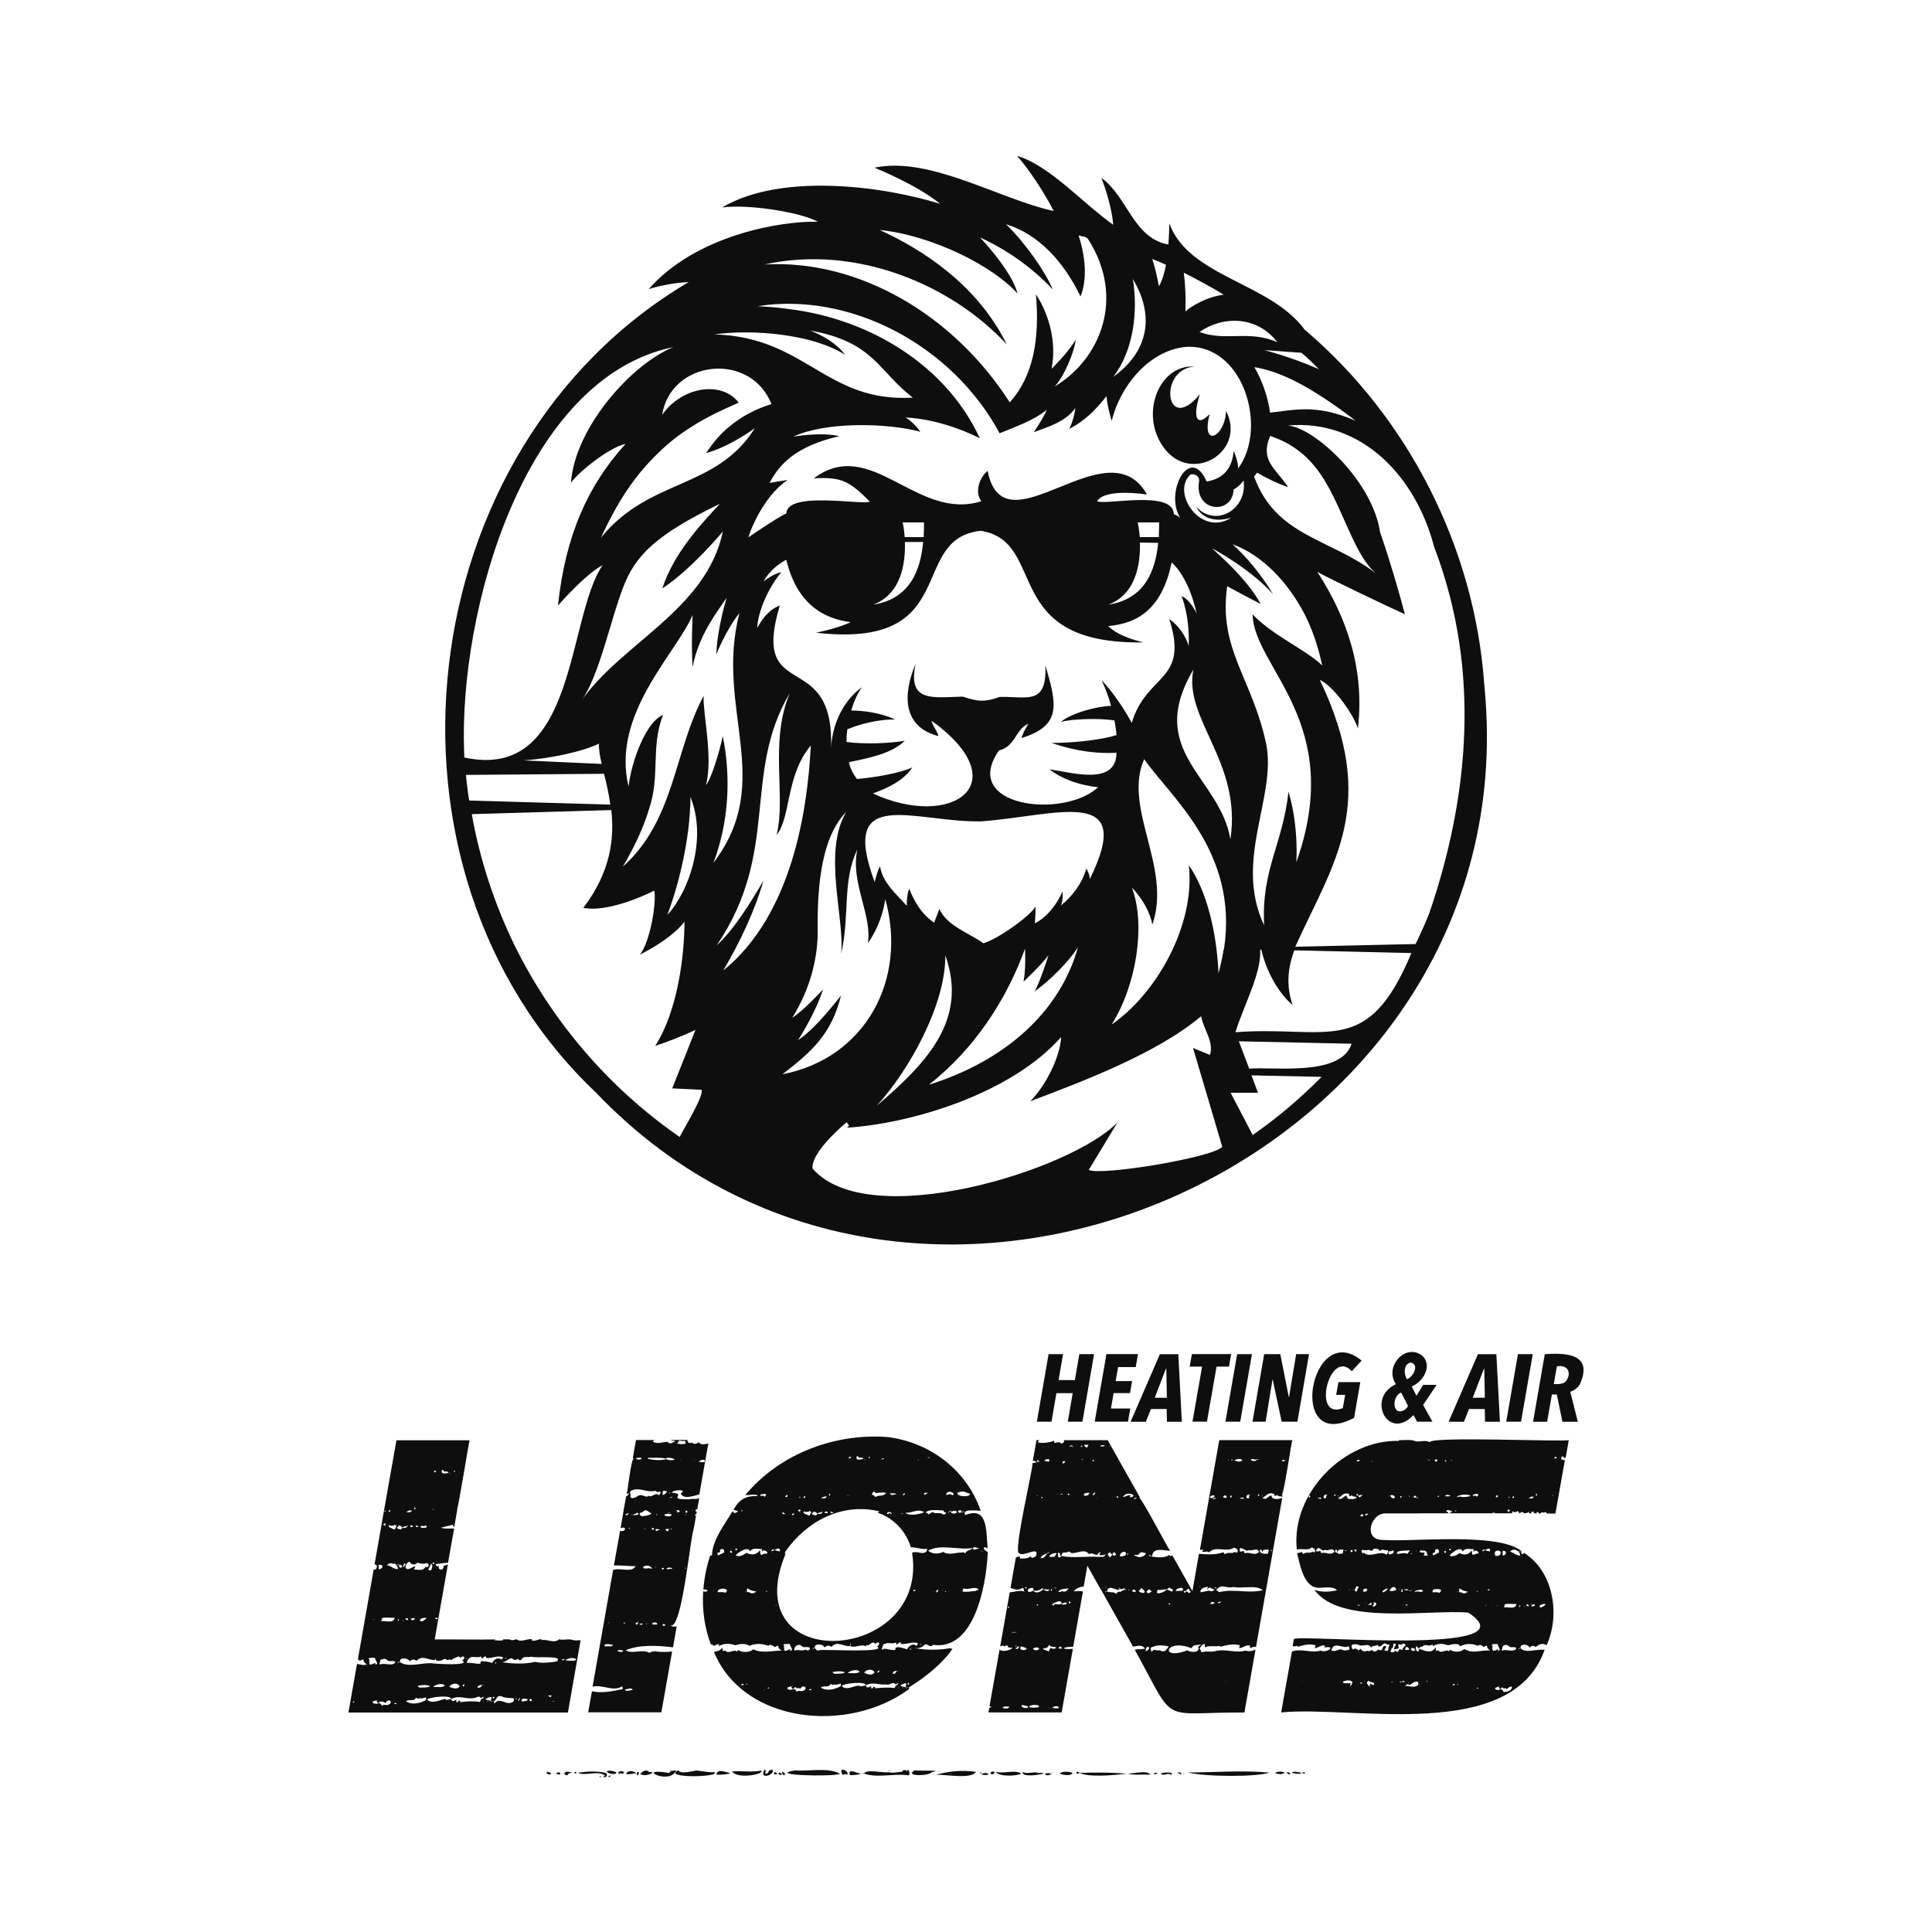
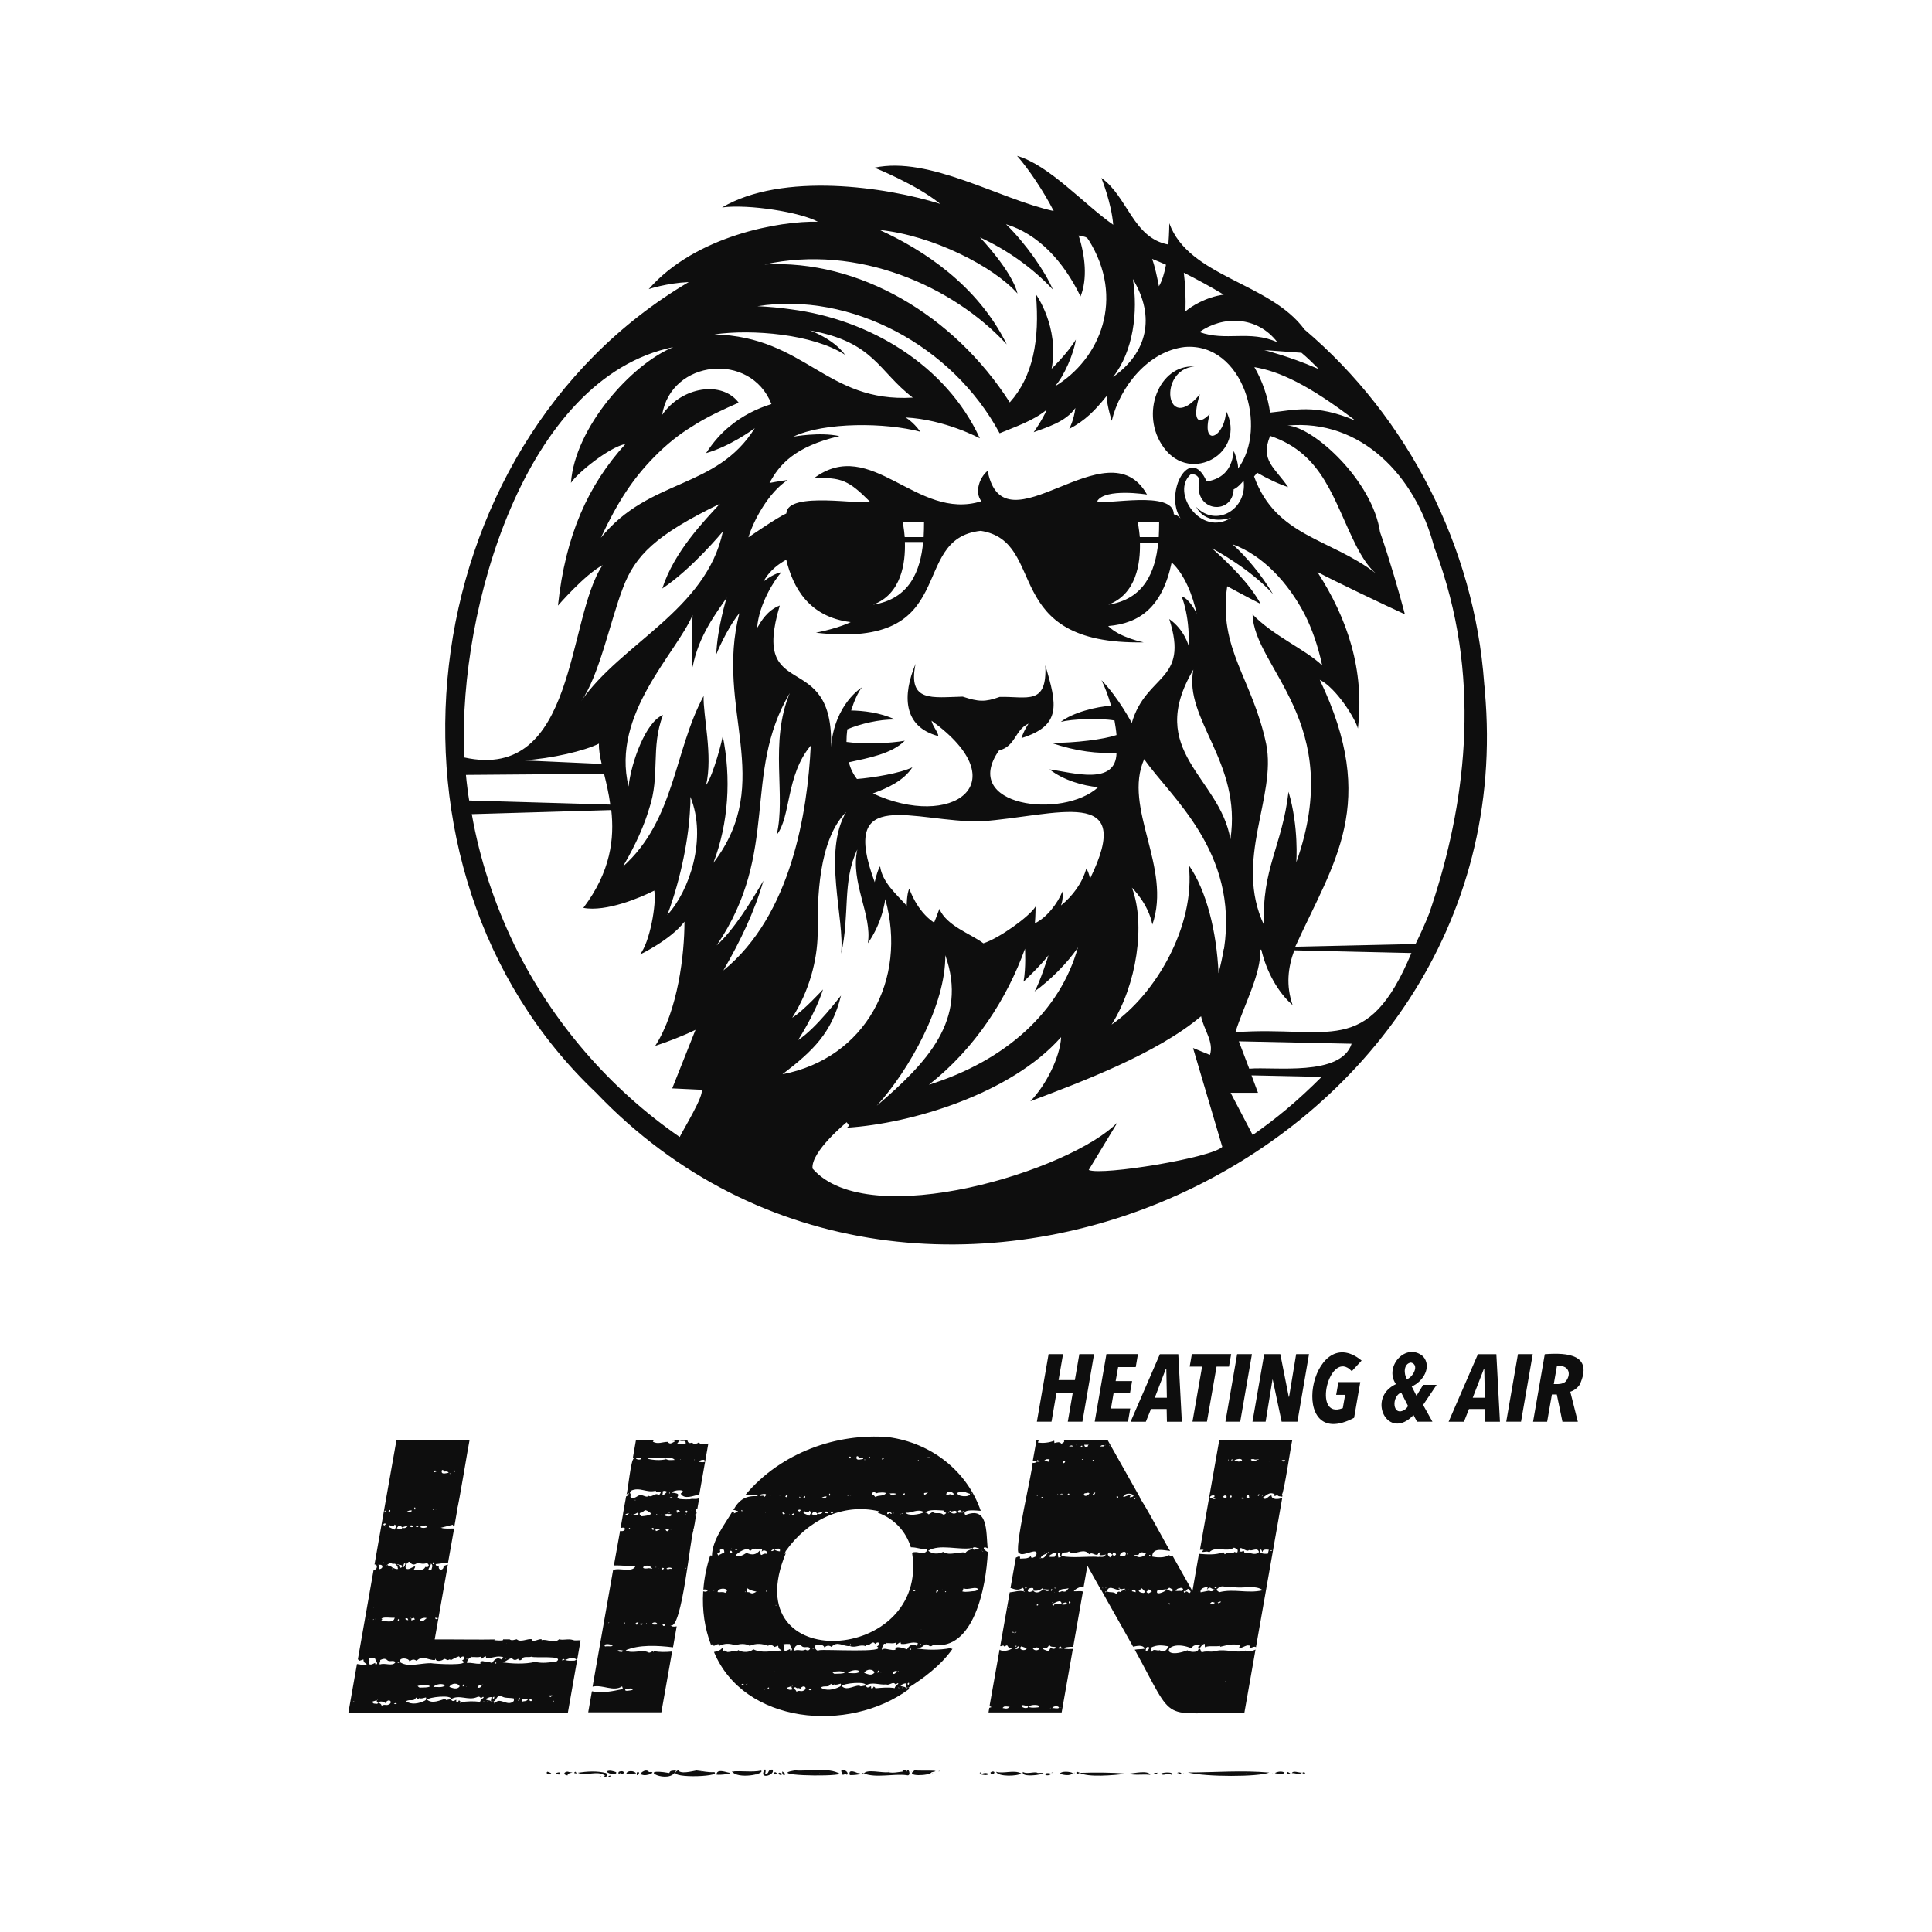
<svg xmlns="http://www.w3.org/2000/svg" height="350" viewBox="0 0 350 350" width="350">
  <g fill="#0e0e0e">
    <path d="m210.83 81.09c4.93 6.79 15.08.79 11.28-6.66-.17 4.84-4.64 6.86-2.96.57-2.22 2.32-3.21.96-1.78-3.58-6.22 7.53-7.65-4.52-1.01-5.01-6.34-.44-10 8.59-5.53 14.68z" />
    <path d="m268.99 125.13c-.02-.37-.05-.76-.1-1.13 0-.05 0-.17-.02-.25-1.78-24.53-13.72-48.09-32.54-64.05-6.27-8.56-20.97-9.5-24.5-19.25 0 0 0 1.7-.17 3.85-6.39-1.16-7.38-8.71-12.14-12.07 0 0 1.83 4.49 2.15 8.49-5.4-3.8-11.6-10.81-17.42-12.48 2.07 2.32 4.84 6.46 6.64 9.99-9.87-2.15-22.48-9.99-32.47-7.85 0 0 7.57 3.01 11.92 6.56-9.89-3.11-28.6-5.8-39.53.64 4.86-.64 14.29.89 17.35 2.59-6.83-.17-22.13 2.49-30.64 12.21 0 0 3.21-1.09 7.25-1.28-50.7 29.9-59.59 106.29-16.78 146.86 58.8 61.6 168.67 11.98 161-72.83zm-9.16-25.98c.59 1.53 1.14 3.11 1.64 4.72 7.07 22.48 3.31 44.49-2.56 61.62-.36.9-.75 1.84-1.18 2.79s-.86 1.86-1.29 2.74l-21.79.49c6.98-15.37 15.2-25.86 4.44-48.36 2.96 1.46 6.44 7.01 6.91 8.83 1.23-10.63-1.9-19.96-7.35-28.37 2.47 1.36 12.81 6.29 15.86 7.67-.99-3.78-2.74-9.84-4.47-14.8h-.02c-1.33-9.4-12.07-19.15-16.78-19.39 13.24-1.23 23.21 9.01 26.59 22.06zm-142.24 47.38c2.05-6.02.25-11.13 2.52-17-3.06 1.16-5.75 8.46-6.24 12.95-3.18-13.13 8.66-24.11 11.6-31.06 0 0-.27 5.8 0 9.45 1.06-5.7 4.37-9.92 6.17-12.58 0 0-1.7 5.45-1.88 10.26 0 0 1.78-4.47 4.19-7.48-4.49 17.39 6.59 30.4-4.71 45.25 2.74-7.18 3.26-15.37 1.68-23.04.1.15-1.65 7.11-3.01 8.96 1.28-5.35-.57-12.63-.44-16.16-5.38 9.97-5.18 22.48-14.63 30.92 2.48-4.23 3.91-7.64 4.75-10.47zm.89-63.71c2.32-2.37 4.61-4.17 6.88-5.55 2.64-1.73 5.92-3.21 8.46-4.32-3.01-4.02-10.29-2.96-13.87 2.22 1.6-10.02 16.01-11.55 19.81-1.97-2.66.81-5.3 2.15-7.53 4-1.55 1.23-3.01 2.89-4.32 4.89 4.29-1.21 8.34-4.17 8.83-4.52-7.01 11.18-19.07 8.98-27.88 19.84 3.03-6.52 5.84-10.74 9.62-14.59zm20.03-34.91c16.83-3.7 34.07 3.85 43.87 14.48-5.3-10.78-15.2-17.17-23.02-20.73 9.52.96 20.63 6.59 24.97 11.52-.99-4.1-6.79-10.17-6.79-10.17 4.64 2.12 9.38 5.35 13.2 9.45-1.46-3.4-4.96-8.39-8.49-11.84 5.85 1.78 10.41 6.71 13.5 13.08 1.28-3.18.86-7.33-.35-11.05.59.22 1.48.12 1.75.74h.02c6.74 10.66 2.15 21.69-6.09 26.62 1.68-1.8 3.48-6.04 3.82-8.49-1.53 2.52-4.39 5.28-4.39 5.28 1.43-7.57-2.84-13.47-2.84-13.47.72 8.22-.54 14.9-4.74 19.57-10.15-15.84-27.32-25.95-44.42-24.99zm92.9 14.09c-5.08-2.27-9.33-.1-14.11-1.85 4.21-2.97 10.43-2.97 14.11 1.85zm14.31 36.93c1.09 2.1 2.25 3.9 3.58 4.98-8.22-6.39-18.16-6.64-22.11-17.59.2-.22.37-.44.54-.69 1.8 1.04 3.78 2 5.63 2.62-2.37-3.53-5.13-4.81-3.26-9.28 9.72 3.26 11.45 11.7 15.62 19.96zm-9.4 12.29c1.36 2.66 2.44 5.75 3.21 9.33-3.01-2.89-8.88-5.35-12.61-9.25.22 9.72 16.93 19.59 7.92 44.91 0 0 .49-6.39-1.41-12.78-1.13 9.82-4.93 14.04-4.42 24.2-5.58-11.79 2.32-23.29.37-32.86-2.52-11.92-8.71-17.15-7.06-28.57 0 0 3.95 2.15 6.07 3.21-2.07-3.75-5.63-7.2-8.81-10.07.42.22 7.03 3.78 11.05 8.31-2.15-3.6-4.84-6.79-7.35-9.06 5.59 2.04 10.13 7.08 13.04 12.63zm-91.74 77.2s3.11-4.76 4.52-9.18c0 0-3.58 3.92-5.58 5.13 3.08-4.84 4.54-10.39 4.61-15.15.02-.02.02-.02 0-.05-.07-6.27.1-16.95 5.16-22.06-4.32 7.28-.22 19.34-.91 25.66 1.63-7.03.15-13.13 2.94-18.88-1.33 5.9 2.74 11.94 1.9 16.98 0-.02 2.44-3.11 3.16-7.99 4.05 14.61-3.63 28.84-18.63 31.73 5.6-4.29 8.93-7.5 10.61-14.26-.03-.02-4.45 5.93-7.78 8.07zm-7.42-74.66c.32-4.39 3.23-8.83 4.39-10.09 0 0-1.23.12-3.21 1.65 1.13-2.12 3.03-3.33 4.1-3.92 1.21 4.98 4.05 10.36 11.67 11.3 0 0-2.02 1.06-6.29 1.92 26.65 3.06 16.48-17.02 29.85-18.46 12.36 1.95 3.23 20.68 29.53 20.21 0 0-4.39-.86-6.44-2.96 5.7-.47 9.82-3.45 11.5-11.52 2.32 2.1 3.87 6.09 4.52 9.28-.39-.91-1.53-2.79-2.71-3.13 0 .02.49 1.26.62 2.1h.02c.37 1.53.74 3.9.64 6.91 0 0-.74-2.96-3.53-4.91 3.68 11.4-4.15 9.82-6.79 18.83 0 0-2.37-4.54-5.48-7.75.64 1.31 1.26 2.91 1.73 4.64-2.57.12-7.01 1.23-9.1 2.91 2-.52 6.96-.72 9.72-.25.15.89.3 1.78.37 2.64-2.32.79-7.45 1.43-11.79 1.43 4.64 1.58 8.46 1.95 11.79 1.78-.1 6-7.85 3.6-12.14 3.01 2.62 2.02 6.07 2.96 8.81 3.23-6.37 5.85-25.07 3.5-17.96-6.66 3.03-.74 2.86-3.75 5.35-4.86 0 0-.86 1.26-1.28 2.62 7.28-2.27 6.46-6 4.32-13.18.35 7.35-3.31 5.6-8.27 5.72-2.66.96-3.82.89-6.69-.05-5.5.12-10.02 1.11-8.54-5.95-2.39 5.67-2.32 11.4 4.12 13.1-.05-.74-1.11-1.92-1.23-2.79 15.79 11.45 3.6 19.76-10.63 13.18 2.76-1.01 5.58-2.32 7.16-4.74-2.1 1.06-7.2 1.9-10.04 2.12-.67-.86-1.21-1.92-1.46-3.03 3.6-.79 7.75-1.53 10.12-3.9-2.59.47-7.35.67-10.56.22 0-.76.05-1.53.15-2.29 2.32-.99 5.8-1.83 8.64-1.78-2.71-1.28-5.87-1.6-7.94-1.63.54-1.75 1.23-3.28 1.95-4.19 0 0-4.98 2.99-5.6 10.83.59-18.28-14.68-7.67-9.28-25.66-2.29.89-3.37 2.84-4.11 4.07zm26.77-15.57h3.31c-.49 5.23-2.44 10.31-9.06 11.35 5.13-1.92 5.87-7.57 5.75-11.35zm-.4-3.55h3.87c0 .86-.02 1.75-.07 2.66h-3.43c-.12-1.58-.37-2.66-.37-2.66zm42.59 0h3.87c0 .86-.02 1.75-.07 2.66h-3.43c-.15-1.6-.37-2.66-.37-2.66zm9.57-8.69c.84-.2 1.75.42 1.51 1.41-.79 5.45 6.09 6 6.29 1.28.59-.2 1.48-1.13 1.8-1.58.72 5.18-4.98 8.59-8.59 4.76 1.18 2.29 3.75 2.76 6.34 1.97-5.52 3.56-10.98-4.63-7.35-7.84zm-9.18 12.34 3.31.05c-.52 5.18-2.49 10.19-9.03 11.2 5.06-1.9 5.82-7.47 5.72-11.25zm15.18 73.63c-.22 1.41-.54 2.86-.94 4.39-.35-7.57-2.17-14.95-5.38-19.57 1.21 11.03-6.02 23.39-13.99 28.87 4.56-7.23 6.19-18.18 3.68-24.8 0 0 2.99 2.91 3.7 6.69 3.6-10.34-5.4-21.12-1.48-29.98 4.64 6.76 17.15 16.73 14.46 34.39h-.05zm-62.25-14.98c-.47.64-1.04 2.99-.96 2.91-6.64-17.76 7.16-10.83 19.25-11.05 13.72-1.01 28.13-6.69 19.71 10.44-.07-.99-.64-1.92-.64-1.92-.72 2.66-2.52 5.03-4.59 6.71.47-1.23.25-2.52.25-2.52-.84 2.12-2.86 4.76-4.98 5.75.12-1.28.12-3.03.12-3.03-1.06 1.78-6.61 5.77-9.45 6.66-2.27-1.73-6.66-3.13-7.97-6.24-.37 1.06-.96 2.49-.96 2.49-3.21-2.12-4.49-6.17-4.49-6.17-.47.94-.47 3.11-.47 3.11-1.81-2.03-4.43-4.23-4.82-7.14zm11.81 16.11c4.17 11.7-3.33 19.47-12.41 27.26 5.93-6.51 12.51-18.38 12.41-27.26zm14.44-1.18s.2 3.5-.27 5.97c0 0 3.21-3.01 4.52-4.79 0 0-1.53 4.89-2.52 6.56 2.69-1.92 5.97-5.13 7.85-7.97-3.21 11.52-12.98 20.48-26.99 24.87 8.43-6.61 14.18-15.69 17.41-24.64zm37.21-19.82c-1.9-11.35-15.52-15.86-6.71-30.74-1.81 9.01 8.83 16.75 6.71 30.74zm-75.7 59.64c-.32-3.08 6.19-8.39 6.19-8.39l.44.62c-.15.15-.27.25-.39.37 11.74-.74 29.71-6.17 38.74-16.36l.05.02c-.2 3.5-2.71 8.64-5.58 11.55 9.23-3.5 22.87-8.59 30.94-15.4.47 2.44 2.37 4.64 1.6 7.01l-3.06-1.26c.94 3.21 4.29 14.51 5.3 17.91-1.8 1.95-21.79 5.26-24.2 4.19l5.23-8.64c-8.26 8.65-45.07 20.12-55.26 8.38zm77.23-23.05 20.43.44c-1.95 6-14.04 4.12-18.55 4.52zm-.62-1.65c1.55-4.96 4.71-10.63 4.49-14.95h.2c.91 3.92 3.03 7.77 5.67 10.04-1.23-3.6-.84-6.79.3-9.92l21.22.49c-8 19.15-14.98 13.11-31.88 14.34zm6.27-112.24c-.3-2.52-1.41-5.85-2.84-8.24 4.37.72 9.7 3.08 18.33 9.7-7.33-3.14-11.2-1.88-15.49-1.46zm-15.45-11.89c10.58-.86 15.17 14.63 9.65 22.03.12-.81-.62-3.01-.79-3.16-.27 2.86-1.6 4.96-4.89 5.5-3.03-6.91-7.77 2.07-4.74 6.66-.62-.64-1.21-.72-1.21-.72-.02-4.49-12.39-1.6-13.89-2.37 1.43-2.44 9.03-1.21 9.03-1.21-7.16-12.76-25.91 10.81-28.87-4.29-1.43 1.13-2.44 3.85-1.13 5.5-11.74 3.7-19.94-11.94-30.35-4.15 4.98-.25 6.37.44 10.12 4.19-.96.79-14.95-2-15.1 2.17-1.65.72-6.88 4.34-6.88 4.34.91-3.01 3.63-8.14 7.11-10.39-1.43.17-3.28.54-3.28.54 1.73-3.28 4.56-6.61 12.66-8.49-3.58-.79-8.36.1-8.36.1 5.67-2.69 16.83-2.57 23.02-.89-1.33-1.88-2.69-2.59-2.69-2.59 7.16.35 13.47 3.78 13.47 3.78-6.12-13.3-19.99-21.54-34.2-23.37-2-.3-4.05-.47-6.09-.57 16.88-2.66 35.31 7.11 43.87 23.02 2.66-1.11 6.17-2.27 8.56-4.29-.86 1.95-2.22 3.85-2.39 4.1 2.2-.84 5.82-1.83 7.55-4.39-.25 2.2-1.11 3.8-1.11 3.8 2.91-1.53 4.69-3.36 6.76-5.95.12 1.92.94 4.47.94 4.47 1.51-6.22 6.64-12.61 13.23-13.37zm-67.9-2.99c11.65 2.07 12.34 7.35 18.63 12.16-15.72.94-19.39-11-35.95-11.45 6.86-.99 17.91-.05 23.69 3.7-2.15-2.95-6.37-4.41-6.37-4.41zm54.92 8.42c3.65-4.64 4.56-11.77 3.58-17.74 4.17 6.93 2.57 13.37-3.58 17.74zm-88.8 38.22c2.22-5.9 5.97-9.62 17.57-15.25-2.76 3.01-8.29 8.64-10.44 15.35 5.38-3.55 10.98-10.34 10.98-10.34-3.01 14.26-18.48 20.28-25.71 30.79 3.28-4.49 5.33-14.68 7.6-20.55zm-4.34 28.2c-.05 1.06.17 2.29.49 3.68l-14.16-.64c5.18-.35 11.03-1.71 13.67-3.04zm16.51 11.59c.07-.67.05-1.36.05-1.95 3.08 7.55-.2 17.1-4.17 21.39 2.51-6.68 3.92-14.23 4.12-19.44zm4.81 24.97c11.57-17 4.56-31.04 13.25-45.72-3.75 8.98-.64 18.6-2.39 25.71 2.62-3.21 1.65-10.83 6.19-16.19-.59 12.02-3.5 30.72-15.84 40.74.05-.05.1-.17.15-.27 2.81-4.84 5.5-10.36 7.11-15.99-2.28 3.88-5.29 8.81-8.47 11.72zm103.13 29.76c-1.95 1.63-3.95 3.13-6.02 4.59l-4-7.65h4.96l-1.18-3.16 12.71.27c-2.05 2.05-4.25 4.1-6.47 5.95zm5.38-134.4c-4.59-2-9.3-3.21-9.3-3.21.35.02 6.42.47 6.74.49 1.09.91 2.15 1.95 3.18 2.99-.2-.09-.4-.19-.62-.27zm-16.65-13.25c-3.21.42-5.97 2.17-6.93 3.03.07-2.44-.02-4.79-.3-7.01 2.46 1.25 4.88 2.55 7.23 3.98zm-10.46-5.42c-.25 1.43-.72 2.96-1.28 3.9-.35-1.73-.67-3.38-1.23-4.96.83.32 1.67.69 2.51 1.06zm-127.15 88.18c-.96-25.49 10.86-67.7 37.9-73.26-7.57 3.08-17.84 14.56-18.55 24.6 1.09-1.7 6.76-6.39 9.89-7.06-6.79 7.48-10.88 16.51-12.24 29.29 0 0 4.86-5.63 8.09-7.33-6.54 9.55-4.64 39.33-25.07 34.84.03-.34.01-.69-.02-1.08zm.6 6.66c-.1-.81-.2-1.6-.27-2.42l25.02-.2c.42 1.7.86 3.55 1.13 5.58l-25.56-.74c-.13-.71-.23-1.48-.32-2.22zm8.51 28.4c-3.63-7.5-6.27-15.49-7.72-23.71l25.27-.74c.57 5.08-.05 11.1-5.06 17.72 4.12.79 10.41-1.88 12.85-3.13.44 2.32-.81 9.47-2.62 11.6 0 0 5.58-2.66 8.09-5.97 0 5.9-1.16 16.06-5.3 22.5 2.22-.74 4.76-1.68 7.3-2.91l-4.22 10.61 5.26.25c.79.69-3.65 7.87-3.9 8.56-12.73-8.8-23.09-20.84-29.95-34.78z" />
    <path d="m229.95 321.12c-4.96-.45-9.82-.03-14.75-.02 3.37.82 12.61.82 14.75.02zm-4.5.18-.03-.02c.03-.01.03-.01.03.02zm.27-.06c-.03.05-.03.02-.06 0 .02-.02.06-.07.06 0zm4.75-.02s0 .02 0 0c0 .02 0 .02 0 0z" />
    <path d="m152.19 321.36c-2.07-1.26-5.86-.41-8.17-.64-5.29.88 6.52 1.2 8.17.64zm-5.06-.25-.03-.02c.03-0 .06-.03.03.02zm1.32.16c-.03 0-.03-.02-.05-.02.08-.05.11-.01.05.02zm2.52-.08c-.03.02-.05-.02-.05-.05.04 0 .08.02.05.05z" />
    <path d="m160.96 321.06c.91.19 1.79-.05 2.49-.11 0 .05 0 .05.05.06-.18-.4.8-.53.77 0 .16-1.23 1.04.91-.05.57-2.43-.29-5.51.56-7.74-.3l.02.02c.51-.86 3.25-.1 4.46-.24z" />
    <path d="m129.41 321.04c-1.24.06-1.88-.16-3.24-.3-.89.16-2.95.7-3.3-.06-2.97 1.54 7.91 1.26 6.54.36zm-2.32-.03c-.08-.03.02-.08.05-.03-.03.02-.03.05-.05.03z" />
-     <path d="m176.81 321c-2.67-.4-4.93-.11-7.25.51 1.99-.04 6.34.84 7.25-.51zm-4.77.38h.3c-.12.14-.22.05-.3 0zm1.98.06-.03-.03c0 .02.01.02.03.03z" />
    <path d="m195.58 321.17c2.76-.08 5.87-.1 8.52.16-2.44.27-6.94.69-8.52-.16z" />
    <path d="m137.9 320.76c-1.72.34-3.48 0-5.3.16 1.02 1.43 5.94.51 5.3-.16zm-5.01.25c-.08-.06.03-.1.05-.03-.02.02-.04.03-.05.03z" />
    <path d="m121.25 321.2c.13-.56.78-.37 1.23-.49-1.08 2.84-7.72-.64-1.23.49z" />
    <path d="m165.7 320.72c.85.13 5.51-.11 3.06.34-.25.65-5.07.85-3.06-.34z" />
    <path d="m180.45 320.98c1.34.4 3.22-.42 4.56.29-.66.52-4.18.64-4.56-.29z" />
    <path d="m109.6 321.68c-1.29-1.05-3.51.16-4.92-.53 1.6-.24 3.43-.38 5.14.06.62 1.02-1.28.83-.16.48-.01-.01-.04-.01-.06-.01z" />
    <path d="m187.99 321.19c3.56-.18-3.22 1.2-2.68-.19.74.49 2.2-.16 2.68.19z" />
    <path d="m117.58 321.03c1.63-.16-.43.88-1.32.45-.86.17.73-1.33 1.32-.45z" />
    <path d="m131.91 321.11c1.28.16-1.5.51-2.12.37.1-1.03 1.42-.53 2.12-.37z" />
    <path d="m208.4 321.52c-1.42-.14-2.73.13-4.07-.19 1.04-.05 3.62-.7 4.07.19z" />
-     <path d="m139.96 320.66c-1.09-.18-.46.85-1.36.61.18-.3.11-1.05-.18-.53-.89 1.76 2.07.72 1.54-.08zm-.37.35c-.05 0-.02-.03-.02-.05.05 0 .05.04.02.05z" />
+     <path d="m139.96 320.66c-1.09-.18-.46.85-1.36.61.18-.3.11-1.05-.18-.53-.89 1.76 2.07.72 1.54-.08zm-.37.35z" />
    <path d="m191.98 321.33c.3-.53 1.87-.4 2.35-.13-.39.61-1.72.35-2.35.13z" />
    <path d="m155.3 321.17c-.56-.24-1.69-.65-1.34.4.57.05 2.97-.18 1.34-.4zm-.7.14s0-.03-.02-.03c.06-.03.09.05.02.03z" />
    <path d="m111.6 321.04c.35.46-1.28.46-1.69-.1.43-.34 1.22-.07 1.69.1z" />
    <path d="m153.4 321.54c-.16-.51-.85.48-.93-.45-.44-1.12 1.66-.05.93.45z" />
    <path d="m115.24 321.27c-.69 0-1.15.24-1.79.1.11-.68 1.43-.65 1.79-.1z" />
    <path d="m230.95 321.2c.53-.27 1.23-.38 1.76-.08-.35.45-1.28.26-1.76.08z" />
    <path d="m210.28 321.33c.4-.3 2.54-.37 1.9.19-.6-.46-1.39.31-1.9-.19z" />
    <path d="m102.82 321.63c-1.21-.19-.24-.89.21-.62 1.61.24-.23-.06-.21.62z" />
    <path d="m235.87 321.14c-.57.46-1.2.02-1.84.08.24-.53 1.22-.06 1.84-.08z" />
    <path d="m112.31 321.22c-.29.38-.41-.22-.08-.29 1.03-.3 1.04.69.08.29z" />
    <path d="m190.51 321.33c-.38.3-1.01.43-1.2.06.29-.3.85-.12 1.2-.06z" />
    <path d="m177.69 321.44c.4-.21.93-.38 1.42-.06-.37.32-.99.14-1.42.06z" />
    <path d="m179.43 321.11c.21-.21.59-.27.72-.05-.02.43-.67.53-.72.05z" />
    <path d="m99.16 320.96c.37.1 1.13.35.34.49-.26.04-.67-.26-.34-.49z" />
    <path d="m100.7 321.22c.29-.1.8-.3.81.11-.19.24-.48.14-.81-.11z" />
    <path d="m142.19 321.28c.06.73-.65.08-.45-.37.17.15.31.26.45.37z" />
    <path d="m115.38 321.59c-.05-.26-.08-.65.3-.56.21.14-.05.52-.3.56z" />
    <path d="m140.79 321.41c-.24 0-.64.18-.56-.21.11-.32.5-.06.56.21z" />
    <path d="m141.57 321.25c.3.48-.57.32-.53 0 .12-.24.31-.01.53 0z" />
    <path d="m213.24 321.19c.32-.26 1.05 0 .67.27-.23-.15-.37-.26-.67-.27z" />
    <path d="m233.27 321.01c.24.08.81.41.27.43-.19-.09-.59-.22-.27-.43z" />
    <path d="m209.74 321.14c-.26.26-.51.38-.7.21.06-.29.35-.13.7-.21z" />
    <path d="m195.6 321.16c-.19.18-.83.27-.53-.21.16.08.4.11.53.21z" />
    <path d="m236.47 321.28c-.18-.06-.41.13-.54-.13.37-.15.37-.15.54.13z" />
    <path d="m104.22 320.96.29.29c-.34.03-.72 0-.29-.29z" />
    <path d="m110.29 321.94c-.35-.13.48-.48.3-.13-.11.03-.22.08-.3.13z" />
    <path d="m108.96 321.89c-.18.02-.24.08-.34-.02.01-.19.17-.11.34.02z" />
    <path d="m160.98 320.95c.02-.1.02-.19.03-.32.1.14.1.24-.03.32z" />
    <path d="m170.05 320.92c0-.06.05-.1.08-.14.09.09.03.14-.08.14z" />
    <path d="m190.46 321.16c.14-.06.14-.06.43-.05-.22.01-.35.14-.43.05z" />
    <path d="m194.67 321.16c-.03.06-.08.13-.11.03.02-.03.1-.11.11-.03z" />
    <path d="m177.75 321.2c-.14.16-.38.03-.19-.11.1-.01.18.03.19.11z" />
    <path d="m214.42 321.24c.05.08.16.11.06.21-.08-.09-.14-.1-.06-.21z" />
    <path d="m156.49 321.16c-.03.11-.32.22-.29.05.1-.02.21-.02.29-.05z" />
    <path d="m168.99 321.41c-.21-.08-.11-.24.05-.1-.02 0-.03.07-.05.1z" />
    <path d="m139.7 320.68c.08-.08.16-.18.26-.02-.08.02-.18 0-.26.02z" />
    <path d="m140.71 320.92c-.03-.03-.05-.06-.03-.05-.02-.03 0 .01.03.05z" />
    <path d="m165.7 320.71c-.02-.02-.1-.08-.03-.03.02.01.02.03.03.03z" />
    <path d="m178.27 321c-.03.03-.05.02-.06 0 .01-.04.04-.02.06 0z" />
    <path d="m142.83 320.79c-.03-.02-.05-.03-.08-.05.03 0 .05.03.08.05z" />
    <path d="m165.08 320.96c.02-.08.03-.1.08-.03-.03.02-.06.02-.08.03z" />
    <path d="m124.92 320.93c0-.02.02-.03.02-.05-.02.02-.02.04-.02.05z" />
    <path d="m153.41 320.85c.03-.02.03-.02.03.02z" />
    <path d="m154.75 320.93c0-.02 0-.03.02-.05 0 .02-.02.04-.02.05z" />
    <path d="m165.07 320.96c-.02.02-.03.03-.05.06-.02-.04.05-.02.05-.06z" />
    <path d="m170.05 320.9-.02.05c0-.02.02-.03.02-.05z" />
    <path d="m111.61 321.06.02-.03c-.02.01-.05.01-.02.03z" />
    <path d="m123.18 321.04c-.02 0-.03-.02-.05-.02.02.01.02.02.05.02z" />
    <path d="m140.69 320.93c.02.02.03.03.06.05-.02.02-.02-.08-.06-.05z" />
    <path d="m177.88 321.22c-.05 0-.1-.02-.14.02.06-.02.11 0 .14-.02z" />
    <path d="m230.49 321.24c.02-.03.03-.06.03-.08.08.08-.01.04-.03.08z" />
    <path d="m169.55 321.17c-.02-.02-.03-.05-.05-.06.05.01.03.03.05.06z" />
    <path d="m138.22 321.28c-.02.06-.03.13-.08.05.03-.02.05-.02.08-.05z" />
    <path d="m136.97 321.43.1.05c-.11.04-.06-.05-.1-.05z" />
    <path d="m224.76 321.41c0 .02-.02.03-.02.05 0-0 .02-.02.02-.05z" />
    <path d="m153.38 321.54-.02.03c.01 0 .07-.05.02-.03z" />
-     <path d="m283.08 263.82c.22.05.16.42.56.24l.56-3.18c-.7.38-24.79-.73-25.22.38-.8-.48-1.79.06-2.6-.19-.86-.35-2.01-.13-3.02-.18.03.05.06.1.1.14-9.88-.29-19.63 9.45-18.53 19.71.96-.34 1.9.29 2.71-.41.29.19.75.21.56.81.02 0 .03 0 .03.02.03 0 .1 0 .13.02.48-1.72.93.16 1.71-.43.53.37 1.4-.59 1.69.37-.8.78-1.42-.05-2.41.24-.03-.1-.1-.27-.16-.43-.22.03-.48.27-.64.03-.08.08-.24.32-.34.18-.02 0-.03 0-.03 0s0 0 0-.02c-.19.16-.32.1-.41-.05-.51.46-1.09-.06-1.69.45-.08-.13-.14-.22-.22-.35-.29.06-.59.14-.88.21.56 2.27 1.2 5.97 3.69 6.26 1.07.05 2.87-.38 3.54.46.02 0 .02 0 .03-.02 0 .03 0 .06.03.1-.03-.02-.03-.05-.02-.06-.02-.02-.02-.02-.03-.03-1.32.29-2.81.41-4.1-.08 4.58 6.5 21.12 3.51 27.87 4.13 12.13 7.95-30.64 3.89-31.59 4.79l-.22 1.26c.32.14.62 0 .91-.06-.02.03-.03.03-.03.06 0-.02 0-.02-.02-.02v.16c1.2-.3 2.12-.62 3.3-.27-.06.18-.11.34-.18.51.64.02 1.37-.8 1.9-.38-.06.1-.1.18-.16.26 2.43-.35.29 1.13-.65.56-1.72.54-3.5-.45-5.2.18l-1.95 11.03c12.98-1.28 41.77 5.52 47.72-11.33-1.4-.24-3.43.73-4.39-.32-.43.38-.41-.11.06 0-.27-.85 1.5-.77 1.55-.08.43-.4.83-.42 1.18-.1.51-.53 1.36-.81 1.96-.32 2.54-5.65 1.13-13.01-3.46-16.31-.18-.19-.42-.32-.62-.46-.26.53-.56.14-.54-.27-.03 0-.05 0-.05-.03h-.29c0 .02-.02.02-.03.02 0 .05-.06.13-.02.18l-.03.02c.27.06.13.35.27.54-.43.22-.99-.53-.99-.02.03.02.06.03.1.03-.13.13-.11-.06-.1-.13-.03-.03-.02-.08.02-.08 0-.02 0-.03.02-.03-.24-.27-.59-.22-.85-.49.48-.49 1.05-.3 1.4 0 .02-.02.13.02.18 0v-.04c.19-.14.16-.14.35 0v.03c.06 0 .13.02.19.02-4.33-3.58-20.17-1.63-25.46-2.09-3.35-.13-1.93-4.98.85-4.79h5.76c.06-.08.38.05.49 0l-.03-.03.05-.02-.02.03h5.01c.05-.32-.42-.18-.35-.53.42-.1.42-.1 1.02.18-.05.22-.42.24-.59.35h8c-.02-.06-.02-.14-.03-.24.19.37 1.6.22 1.9.22v.02h1.63c-.13-.14.03-.34.16-.38.05.06.08.24.16.22.19-.27.48.16.61-.29.14.13.22.21.34.29-.03.06-.06.11-.1.16.3.11.46-.41.73-.21.3.4.88.1 1.23-.1-.02.02-.03.03-.03.05-.02 0-.03 0-.03 0-.02.1-.03.19-.1.26h.89c-1.12.03.27-.72.03 0h.62c-.05-.03-.1-.11-.14-.27h-.03c-.02-.05-.05-.06-.08-.06h.05c.11.18.43.05.54.32-.06.03-.11.03-.16.05h.48c.11-.54.54.11.81-.3.1.1.21.18.34.29-.03 0-.03.02-.05.02h1.55l1.72-9.72c-.55.14-1.01-.32-.42-.66zm-45.9 7.47c-.14-.08-.13-.32.08-.38.17.1.11.38-.08.38zm2.2.16c-.21.22-.48-.08-.85-.13.35.07.88-.15.85.13zm1.08-.52-.26-.02c.27.49-.38.8-.43.27.01-.33.54-.62.69-.25l.03-.02c0 .02.02.03.03.03-.02 0-.04-.01-.06-.01zm-4.61 33.64c-.02-.02-.03-.03-.03-.06.1-.07.13.09.03.06zm43.14-13.77c.34-.1.67-.35 1.02-.16-.25.37-1.4.97-1.02.16zm-1.59-.18c.03.02.05.1.1.1v.02c.14-.03.29-.08.46-.13.03.08.06.16.1.29-.21.05-.37.1-.59.16.02-.11.03-.22.03-.32-.02 0-.05 0-.05-.03-.06.02-.13 0-.16-.03.04-.03.09-.06.11-.06zm-.82.05c.27-.03.32.02.38.34-.29-.05-.32-.05-.48-.22.02-.04.09-.12.1-.12zm-.44.38c0 .02.01.02 0 0 .02.03.02.03.02.03.03.02.06.03.1.03-.16.13-.08 0-.11-.05 0-.03-.06-.05-.1-.05.12-.08.1-.02.09.04zm-.53-9.14c.1.05-.06.13-.06.03.03-.02.06-.03.06-.03zm-.4 9.08c.02-.06.06-.11.14-.22.11.21.08.27-.11.37-.01-.04-.06-.1-.03-.15zm-19.58 7.71c.16-.34.77-.1.72.27-.2.27-.87.03-.72-.27zm-.37-.58s.05.1.05.13c-.05-.03-.03-.1-.03-.13zm-.33.26c.21.08.32.22.35.49-.24.02-.46.03-.72.05 0-.25.06-.62.37-.54zm.36 6.38c-.06.03-.11.08-.11.16-.03-.02-.03-.03-.06-.05.06-.03.09-.09.17-.11zm-3.3-6.01c-.02.03-.03.06-.05.1-.06-.06-.02-.09.05-.1zm-10.09 6.17.03-.05.02.05zm1.09-6.13c-.59-.06-1.07.56-1.79.19.37-1.82 2.39-.1 3.08-.78.16.18.16.41.16.64-.4.18-1.15.23-1.45-.05zm2.04 6.01c-.16.19-.19.59-.45.65.03-.18.06-.35.1-.53-3.16.23-.1-1.13.35-.12zm.38-.05.02-.05.05.03zm.94.08c.24-.05.24-.05.51.16-.19.01-.41.04-.51-.16zm.83-.24c-.03-.03-.05-.03-.08-.06.06-.03.14 0 .21.02-.05.02-.08.02-.13.04zm1.74.56c-.21.29-.41-.03-.67-.16-.06.19-.1.35-.16.49h.02c0 .08.11.13.06.21-.13-.03-.02-.13-.1-.18.02-.02.02-.03.02-.03-.27-.06-.29-.37-.48-.54.18-.59.3-.46.7-.22.23.01.79.09.61.43zm2.59-6.48c.14.49-.65.57-.69.14.81-.78-.34-.94-.45.06.02.03.05.06.1.08-.11.1-.1-.08-.1-.1-.22.03-.48.27-.65-.06-.41.38-.81.62-1.15.11-.27.11-.54.35-.77.13-.59.21-.97.19-1.36-.37-.38.85-.65-.48-1.32.19-.78-1.02.24-1.13 1.02-.86.75.41 1.77-.45 2.22.48.34-.42.72-.19 1.2-.48.38.83.86-.29 1.39-.29.4.27.4.27.77.19.01.31-.26.49-.21.78zm.93 6.33c-.06-.05-.02-.14-.08-.19 0-.02-.02-.02-.02-.03-.11 0-.22-.02-.35-.03.25-.21.41.06.45.25zm.94-5.84c-.22.13-.41.14-.54-.14-.34.26-.67.49-.97.14.22-.24.24-.27.14-.43.37-.21.46-.57.38-.93.94-.24.11.61.11 1.01.37-.06.54-.08.89-.18-.03-.27-.06-.49-.1-.78.32.11.51.11.81 0l-.02-.02c.27-.27.32.02.59.19-.34.32-.53.54-.69.96-.11-.1-.21-.16-.3-.24-.18.12-.41.15-.3.42zm.59 5.48c-.14.18-.29.22-.45.03.18 0 .32-.02.45-.03.03-.02.03 0 .03 0-.02 0-.02 0-.03 0zm.05 0c.22-.22.22-.22.43 0-.16.09-.32.17-.43 0zm.44 0c.02-.02.02-.02.03-.02-.02.05.05.06.1.08-.13.1-.1.02-.1-.05-.01 0-.03 0-.03-.01zm2.6.49c-.03.03-.13 0-.13.05-.57.7-1.6.22-2.39.24.29-.35.57-.35.85-.16.48-.37 1.68-1.18 1.53-.1.1-.06.11-.18.24-.1-.03.02-.06.05-.1.07zm1.46-.43c-.1-.05-.16-.1-.05-.21.03.03.1.03.13.05-.04.06-.05.11-.08.16zm4.86.62c-.48.11 0-.53.19-.11-.06.02-.12.06-.19.11zm.66-.08c-.02 0-.05-.03-.08-.06.11-.05.14-.21.26-.11-.07.06-.12.12-.18.17zm2.92.9c-.02-.02-.03-.05-.03-.08.03-.02.08 0 .1.05-.04.01-.05.04-.07.03zm.61-.21c-.14-.13.26-.37.21-.06-.09.04-.15.06-.21.06zm1.08-3.1-.02-.03c.1-.05.1.05.02.03zm6.07-12.26c-.18 1.09-1.56.48-2.33.62.16-.1.37-.61.06-.38 0-.06.08-.11.11-.08.05-.32 1.95-.09 2.16-.16zm-1.1-9.57c-.03.03-.05.06-.08.1-.04-.12.01-.1.08-.1zm-.56-.48c.02.02.03.03.05.03-.05.02-.11.08-.13.02.03-.02.06-.04.08-.05zm-.85.46c0 .02 0 .02 0 0 .81-.18.81.78 0 .81v-.81c-.03.08-.05-.02-.08-.02.03.01.05.01.08.02zm-.06 17.65c-.06-.61.8-.85 1.15-.43.02-.02.03-.03.03-.05.22.56 1.07-.03 1.37.46-.45.85-1.79.05-2.6.43-.13-.13 0-.26.05-.41zm.19 7.19c.19.16.53-.13.61.21 1.42-1.39 1.29.59-.59.48-.08-.27-.22-.49-.54-.48 0 .02 0 .02-.02.03-.26.11-.94.21-.97-.27.27-.1.49-.18.72-.27v-.02c.06 0 .08-.06.13-.1.02.03.03.06.03.1.02-.02.06.03.06.03-.03-.02-.06-.02-.06-.05-.02 0-.14-.02-.14.02 0 0 0 0-.02 0-.02.22.05.41.22.53.25-.31.28-.48.57-.21zm-1.74-24.26c.02-.02.02-.02.03-.02.14-.13.21-.35.3-.53-.03 0-.05-.03-.05-.05 0 .02.05.03.03.05 1.36-.53 1.2 1.2-.08.81.03-.14.05-.24.06-.35-.1.02-.16.03-.22.03 0 .05-.08.06-.08.11-.01-.02.01-.05.01-.05zm1.05 16.53-.02.03-.03-.03zm-.16-7.31-.02.05-.03-.03zm-.28-2.07.05.02-.03.03zm.01 2.15c-.03.03-.05.1-.08.13-.02-.06-.03-.14.03-.18.04.02.05.04.05.05zm-.97-.08c.03 0 .03.02.06.02-.03.08-.05.05-.1.02.04-.01.04-.04.04-.04zm1.08 7.06c-.03.43.73 1.1.08 1.23.02.02-.03.05-.05.05.02 0 .03-.05.05-.03-.03-.1-.03-.19-.06-.32-.61.38-1.02.48-1.02-.29.19-.24-.03-.35-.1-.54.38-.15.72-.1 1.1-.1zm-1.19-16.09c.02.02.03.03.05.03-.05.02-.08.02-.13-.02.03 0 .06-.01.08-.01zm-1.11-.94s.02 0 .03-.02c.32-.16 1.01-.56.86.26-.37-.04-.69-.13-.89-.24 0 .01 0 .01 0 0-.19.1-.35.29-.54.16.31-.34.32-.34.54-.16zm.85 7.16c.02.19-.37.18-.4.03.1-.11.3-.14.4-.03zm-.65 2.86c-.06.02-.16.1-.16-.02.01-.08.14-.03.16.02zm-.5-9.54c.02.06-.02.1-.05.14 0-.05.02-.1.02-.14zm0 17.07c.22-.1.45-.18.65-.26.03.59.22.59.56.89-2.33-.02-2.97.64-4.69-.26-.54.61-1.87.64-2.54.14-.06.1-.13.19-.21.29-.32-.38-.91.08-1.39.05-.45.18-.48-.53-.97-.08-.02-.26-.03-.45-.05-.7-.85 1.29-1.9.59-2.97.29v.03c-.02-.02-.02-.02-.02-.02-.1 1.01-.91.13-.49-.53.16.19.3.38.49.51-.06-.54.99-.3.85-.75.03 0 .06.02.05.05.03.02.05.03.02.05.86-.14.42.27 1.55-.13-.02.08-.03.16-.03.29 1.01-.53 1.77-.51 2.78-.16.53-.1 1.23-.35 1.9-.16.16.08.18.43.43.27 1.05-.49 2.06-.43 3.06-.02.26-.25.83-.15 1.02.21zm-21.27-33.93v.06c-.02 0-.03.02-.03.02.01-.03.03-.05.03-.08zm.39 9.8c.03-.03.03-.05.06-.06-.02.03-.03.05-.03.06-.32.27-.3.38-.62.26.16-.31.39-.29.59-.26zm-1.74-9.74c.06-.02.14 0 .27.02-.22.26-.49.4-.61.03.15-.01.25-.05.34-.05zm-.09 6.28c.03.03.03.08.03.13h.03v.02c.27-.05.51-.1.78-.14 0-.02.05-.05.06-.06-.24.24-.73.89-.85.21 0 0-.02.02-.03.02-.05-.08-.24-.05-.37-.06.24-.35.24-.35.35-.12zm.8.54-.02.03-.05-.02zm-3.16-6.61c.02.02.03.03.05.03-.05.03-.08.03-.13-.02.03.01.04-.01.08-.01zm-1.34 6.42c.08-.03.11-.11.11-.21-.02-.02-.03-.08-.06-.1.03.02.06 0 .05.05.02 0 .02.02.03.02 0 .02-.02.03-.02.03.03.03.06.05.1.08-.03.05-.13.05-.11.1-.05.02-.05.03-.08.08-.04-.04-.04-.05-.02-.05zm-.55-.08c-.19-.18.02-.26.14-.37.02.05.03.1.06.19-.07.07-.13.13-.2.18zm.88 17.06c0-.03.02-.08.02-.11.03.03.03.05.03.06-.02 0-.03.02-.05.05zm.59-6.66c-.32-.03-.78.22-.91-.11l-.02.02v-.02c-.48-.13-.48-.14-.34-.62.29-.03.18.37.37.46-.03-.56.65-.46 1.04-.43-.04.21-.09.45-.14.7zm.53 6.61-.03-.02.03-.03zm-.08-7.07c-.03 0-.03-.06-.06-.1.14-.03.22-.11.29.06-.1.01-.17.04-.23.04zm.84 7.06h-.14c.02-.05.03-.1.03-.13.05.05.11.05.11.13zm.15-6.96c-.05-.16.06-.26.24-.34.05.11.1.22.13.35-.18.12-.31.12-.37-.01zm.22-9.52c-.75.06-.85-.13-.96-.62-.72.16-.7.86-1.53.51.02-.03.03-.03.03-.05.62-.4 1.13-1.23 2.04-.67 0-.02 0-.02 0-.02.02-.02.03-.03.05-.03 0-.02.02-.03.03-.03-.02.05-.06.05-.06.08-.02 0-.02 0-.03 0-.03.1-.06.19-.1.29.22.08.34-.02.53-.14.22.45.8.03.86.48-.28.11-.54.27-.86.2zm.29 16.44c-.06-.05 0-.13.03-.19.06.08.05.13-.03.19zm.43-6.83c-.11-.16-.21-.29-.32-.46.5-0 .51.02.32.46zm-.06 7.12c-.32-.22.1-.61.18-.94.16.05.29.1.45.14-.1.11-.18.19-.22.29-.05.19-.13.66-.41.51zm.84 2.46c-.26.21-.3.21-.49-.02 0-.05-.05-.03-.05-.08.02.02.03.02.03.02v.03c.02 0 .03.03.03.05.19-.03.37.08.49-.05zm.13-16.31c.19-.18.34-.16.48.08-.18.25-.75.32-.48-.08zm.46 16.04.02-.03.03.03zm.35-.02c-.03-.05-.05-.13.02-.14.05.05.02.11-.02.14zm.31.03-.05-.03.06-.03zm-.13-2.23c-.24.1-.48.22-.61-.08.13-.62 1.17-.4.61.08zm.62 2.49c-.11 0-.26-.08-.35.02.02-.02.03-.03.03-.06.22-.05.43-.3.64-.4.02.41 0 .46-.32.44zm.78.26c-.24.16-.3-.13-.11-.29l-.03.03c-.02-.03-.03-.06-.06-.06.02 0 .03 0 .03.02.02 0 .02.02.02.03.02 0 .03.02.03.02.16-.19.16-.21 0-.46.67-.14.67.58.12.71zm4.6-3.12c-.03-.03-.03-.06-.05-.11-.02 0-.02 0-.03 0 0-.05-.03-.06-.06-.06.05 0 .06.05.1.1.08 0 .16 0 .18.1-.04-.04-.11-.01-.14-.03zm.34.34c.02-.13.05-.24.1-.37.03 0 .05 0 .08-.02.03.19.03.37.06.54-.21.1-.26.01-.24-.15zm.36 2.5c-.05-.02-.06.08-.08.11-.1-.11 0-.1.05-.11 0-.02.02-.02.02-.03h.03c0 .02-.02.02-.02.03zm.58.16c-.08-.05-.1-.19-.19-.24.13-.13.1-.02.1.06.11-.1.22-.03.29.06-.09.06-.17.14-.2.12zm-.02-2.79c-.97-.03.26-.42.4-.03-.19-0-.3.01-.4.03zm.85.03c-.13.1-.16.22-.35 0 .02-.02.37.03.34-.03h.03c-.01.02-.01.02-.02.03zm.13-.03c-.03.02-.06 0-.1 0 .05-.1.1-.13.19-.08-.03.03-.05.08-.09.08zm2.44.32-.02-.05h.05zm5.82 0c-.1-.05.11-.13.13-.03-.03.03-.1.03-.13.03zm.86.13c-.13-.1-.34-.08-.51-.11-.03-.22-.14-.41.08-.65-.02-.03-.03-.05-.05-.08.06-.02.06.03.06.06.45.38.8.43 1.47.59-.39.25-.71.44-1.05.19zm2.72-.13c-.03-.06-.05-.13-.08-.19.05-.06.14.02.21.06-.07.05-.1.08-.13.13zm-4.28-7.25c.43-.4 1.44-.89 1.64-.1.57-.72 1.21-.41 2.04-.4-.03.16-.05.3-.1.49.37-.42.8-.29.99.24-.94.06-1.23.83-1.26-.54-.61.81-1.24.97-2.25.49-.79.8-2.69.8-1.06-.18zm-.7-.62c.11.06.24.05.27.18-.21.2-.51.14-.27-.18zm-.74-.02c.03 0 .05.02.06.03-.03.05-.06.02-.1.02.03-.01.04-.05.04-.05zm-.25.53c.03-.05.1-.06.18-.11.47.29-.2.61-.18.11zm-1.65-.13v-.16c.57-.32.72-.03.7.48-.34.16-.67.35-1.02.54-.43-.7.5-.31.32-.86zm-.06 6.98c.48-.08 1.74-.08.8.67-.35-.26-.83-.06-1.24-.14.11-.44.17-.5.44-.53zm-1.04.25c.05.02.02.06-.02.1-.04-.05-.02-.08.02-.1zm-1.03-7.66c.02 0 .02.03.03.05-.03.05-.08.03-.08-.02 0-0 .01-.03.05-.03zm-.12.45c.72-.18.72.26.91.89-.26-.02-.48-.03-.73-.03.06-.19.11-.35.18-.56-.38.06-.61.03-.96-.13.22-.22.41-.43.6-.17zm-1.14.1c0 .02.02.03.02.05-.05 0-.1.05-.1-.03.01-.01.04-.02.08-.02zm.35 7.02c.29-.1.62-.16.88.16-.53.43-.89-.19-1.58.24.22-.48.49-.32.7-.4zm-1.25-6.67c.05.03.1.08.14.13.02-.02.02-.02.03-.02v.03c-.06-.06-.19.1-.27-.05.04-.03.1-.09.1-.09zm-2.49-.29c.8-.29 1.44-.13 2.22-.27-.19.29-.35.49-.48.69-.46-.55-2.44.49-1.74-.42zm-.38-.22.05.02-.05.05zm-.02 6.78c.02.11.1.19.18.35-2.36.91-.58-1.1-.18-.35zm-1.16-6.7c.27.22.51-.1.78-.08.41.62-1.31 1.16-.78.08zm-.85 7.42c-.18.13-.32.08-.35-.16.32-.14.61-.51 1.02-.41-.24.22-.43.41-.67.57zm-1.91-7.82c.45-.03.86-.03 1.13.43.43-.59.93.05 1.39-.19.16.11-.02.86-.3.8-1.05-.83-2.94.73-4.02-.32-.06.03-.14.08-.24.14-.59-1.12.34-.37 1.01-.65.52.01.55.49 1.03-.21zm-.32-15.77c-.03 0-.03-.05-.06-.08.06-.08.11-.02.18 0-.04.03-.08.08-.12.08zm.43.06c-.03-.05-.03-.08 0-.13.02.02.02.03.03.06-.03.02-.03.06-.03.07zm1.05 6.51-.02-.05.05.02zm1.5-.25c-.08-.06.03-.19.08-.11-.03.04-.06.08-.08.11zm.69.27c-.16-.08-.26-.26-.41-.45.76-.43 1.3.69.41.45zm1.5-.02c-.18-.24.1-.51.22-.21-.06.09-.13.13-.22.21zm.65-.16c-.08-.06.05-.13.06-.03-.03 0-.04.03-.06.03zm.48.15h-.03l.03-.05zm.51-.13c-.05-.06-.05-.13-.11-.14 0-.05-.06-.05-.1-.08.13-.1.11-.02.1.06h.02c0 .02.02.02.02.03.05.02.1.03.16.03-.02.04-.06.05-.09.1zm.45 0c-.03-.06-.05-.08.03-.11 0 .03.02.03.03.06-.03 0-.05.02-.06.05zm.05-.37.03-.05.03.03zm.67.42c-.69.29-.48-.56.06-.24-.02.03-.03.03-.03.06-.02 0-.02-.02-.02-.02-.01.05-.03.12-.01.2-.02-.03 0-.03 0-.03-.02.01 0 .01 0 .03.13 0 .26 0 .45.02-.26.15-.37.12-.45-.02zm2.18-6.8c-.1 0-.14-.18-.22-.22.11.04.14.14.22.22.08.02.22.02.35.03-.22.13-.23.13-.35-.03zm1.62.19c-.21.18-.32.16-.45-.11.16-.26.67-.24.45.11zm.27 6.51c-.26.11-.14-.14-.05-.26-.02-.02-.02-.03-.02-.05.02.02.02.03.03.03 0 .02 0 .03-.02.03.14.04.15.12.06.25zm.56-6.43.02-.03.05.02zm.52-.1c-.02.02-.03.02-.05.03 0-.01.02-.03.05-.03-.01-.01 0-.01 0 0 .16-.21.35-.11.3.1-.09.1-.2-.08-.3-.1zm.07 6.37c.42-.38.67-.18 1.05-.03-.42.13-.73.14-1.05.03zm1.27-6.41c-.26.1-.19-.18.02-.05zm1.84-.08c.03 0 .03.03.06.03-.05.03-.1.03-.13 0 .02-.02.05-.03.07-.03zm-1.13 9.29c-.11-.08-.14-.14-.02-.26.08.1.13.19.02.26zm.97-2.67c-.32-.06-.43 0-.83.1.4-.61 2.33-.62 2.52-.21-.56.08-1.13.27-1.69.11zm2.9 2.94c-.02 0-.03.02-.03.02 0-.03-.02-.06.03-.08zm.2-3.26c-.08.13-.18.22-.29.35-.13-.51-.62.03-.72-.26.06-.28 1.07-.46 1.01-.09zm.83.1-.03-.02.03-.05zm1.42.06c-.03-.05-.05-.1.02-.13-.01.07.02.07-.02.13zm1.26.19c-.06.05-.29.11-.34 0 .05-.38.54-.45.34 0zm2.04-.06c.05.06.1.1.14.16-.09.19-.28.03-.14-.16zm.05 2.89c.02 0 .02.02.03.02 0 .02-.02.03-.02.03s-.01-.02-.01-.05c0 .01 0 .01 0 0-.1.03-.14-.03-.11-.13-.02 0-.02-.03 0-.03-.48-.08-.08-.57.24-.27-.02.02-.26.29-.22.3.06-.02.09.05.09.13zm.29-2.99.02-.03.03.03zm.55.27c-.1.14-.18.14-.29.03.06-.1.13-.21.19-.3.12.07.18.15.1.27zm2.67.13c.35-.24.62-.37.94-.26-.27.45-.56.29-.94.26zm1.44-.43c-.16-.05-.11-.22-.11-.37.22-.1.16.16.18.3-.01.01-.04.04-.07.07zm2.29 3c-.06-.03-.02-.08.03-.1.04.05.05.1-.03.1zm.71-2.95c-.06-.05 0-.13.03-.19.09.08.01.09-.03.19zm.46 0v-.06h.03zm.17-6.9c0-.01 0-.01 0 0-.11.03-.22.08-.35.11-.14-.31.32-.51.35-.11 0-.05.06-.02.06.02-.01 0-.02-.02-.06-.02zm.55-.17c-.05.03-.08.05-.1.08.02-.07.1-.05.1-.08l.05-.03z" />
    <path d="m178.22 280.39c.26-.18.46 0 .7.1-.3-3.14.08-7.69-4.04-6.02-.81-1.2 2.17-.8 2.79-.77-2.46-7.17-8.92-12.32-16.79-13.36-9.16-.72-19.31 2.67-25.86 10.49.59.13 2.07-.35 2.25.21-2.14-.11-3.37.59-4.42 2.52.22-.03.35.03.85.22-.1.22-.51.24-.73.38.02.03-.05.08-.06.1.03-.03.02-.1.06-.1.06-.22-.14-.27-.29-.35-1.45 2.44-3.64 5.19-3.7 8-.11-.02-.22-.02-.32-.03-.65 2-1.09 4.1-1.24 6.19.27-.06.56-.06.78.21-.32.26-.48.16-.81.1-.22 3.48.29 6.74 1.4 9.66.08-.02.16-.03.22-.06.41.67.73-.21 1.24.02-.02.08-.03.16-.03.29 1.1-.53 1.92-.48 3.02-.14.86-.29 1.77-.34 2.57.1 1.17-.49 2.22-.41 3.35 0 .27-.32.88-.11 1.12.22.26-.1.48-.16.7-.24.05.65.26.56.62.89-1.77 0-3.53.57-5.14-.24-.59.62-2.01.62-2.73.14-.08.1-.16.18-.22.29-.32-.41-1.01.08-1.5.05-.51.16-.53-.54-1.07-.1-.03-.26-.03-.43-.06-.69-.37.59-.91.62-1.53.81 5.39 13.02 24.34 14.84 35.35 6.7-.02-.1-.03-.18-.05-.26 0 0-.02 0-.03 0-.1-.11-.29.02-.34.14-.06-.03-.13-.13-.21-.13-.24-.27-.65-.08-.96-.41.4-.19.69-.4 1.09-.35-.03.27-.1.49-.13.73.1.05.22 0 .34 0 .06-.05.14-.05.22-.02v.03c2.54-1.58 5.81-3.97 7.92-6.99-.16-.03-.3-.08-.43-.14-1.84.37-4.34.37-6.26.02 0-.02 0-.03.02-.03-.02-.03-.03-.05-.05-.08.37.27 1.24-.06 1.58-.45.65-.54.94.67 1.63-.06 7.33 1.09 9.62-10.37 9.91-16.82-.27-.15-.8-.42-.73-.77zm-2.11-9.91c.03.06.02.1-.02.14-.03-.04-.04-.12.02-.14zm-47.5 17.92-.02-.06.05.02zm.72-.17c-.05-.03-.03-.08.02-.08.06.01.01.08-.02.08zm1.1-7.31v-.16c.57-.3.78-.1.78.48-.35.16-.72.35-1.12.54-.05-.16-.1-.29-.16-.41.24-.23.69-.01.5-.45zm.94 7.64c-.38-.26-.91-.06-1.37-.14 0-.97 2.59-.7 1.37.14zm1.14-8.04c.02 0 .03.02.06.03-.05.05-.05.02-.1.02 0-.02.02-.05.04-.05zm.09.75c-.26.18-.59-.26-.16-.35.08.09.26.21.16.35zm5.24-10.54c.53-.13 1.4-.21.65.45-.1-.54-1.15.15-.65-.45zm.79 3.26v.08c-.02 0-.03.02-.03.02 0-.04-.01-.08.03-.1zm-4.24-.45c.08.08.16.19.02.26-.12-.1-.18-.13-.02-.26zm-1.18 7.2c-.02-.05.06-.13.1-.21.1.06.26.05.29.18-.12.08-.34.24-.39.03zm1.75 7.68c-.11-.05.14-.14.14-.02-.04-0-.09.02-.14.02zm.93.11c-.14-.1-.37-.1-.54-.11-.05-.22-.16-.41.08-.65-.03-.03-.03-.05-.05-.08.05-.02.06.03.06.06.49.38.89.43 1.61.59-.43.24-.78.46-1.16.19zm2.97-.14c-.03-.05-.06-.11-.1-.18.08-.1.14 0 .24.05zm0-6.9c-.86-.24-1.04.96-1.18-.65-.65.81-1.39.96-2.44.48-.65.4-1.24.81-1.96.45.27-.46 2.33-1.79 2.57-.73.62-.75 1.31-.41 2.22-.4-.03.16-.05.29-.08.49.31-.61 1.41.06.87.36zm-4.33 23.8c-.51.14 0-.54.22-.11-.07.03-.15.09-.22.11zm.7-.06s-.05-.05-.08-.08c.1-.05.16-.18.27-.11-.06.07-.12.14-.19.19zm3.21.89c-.02-.03-.03-.05-.03-.08.13-.03.13.06.03.08zm.67-.21c-.03 0-.03-.1-.03-.14.3-.21.34.16.03.14zm1.12-3.09-.02-.03c.03-.03.08-.03.1.02-.03-.01-.05.01-.08.01zm23.27 2.87c.05.02.1.03.14.05-.07.17-.3.03-.14-.05zm2.49-.94c-.02.03-.02.03-.03.05l-.02-.02zm9.08-34.35c.19.06.46.16.65.22-.02.69-2.38.53-2.3-.18.6-.26 1.14-.34 1.65-.04zm-.52 3.45c-.05.06-.11.1-.18.16-.02-.13 0-.24.14-.29 0 .05.04.1.04.13zm-.72.16.02.03h-.21l.03-.03c-.49-.4.75-.7.49 0h.02c.02.02.02.03.02.03.03 0 .18.02.19-.03v.03c-.11.08-.11.06-.22 0v-.02c-.12-.01-.23-.01-.34-.01zm-.56-.21c.3.49-1.05.54-.99.06-.32-.11-.3.1-.49.21-.05-.13.02-.18.16-.21 0-.02 0-.02 0-.02.18-.18.24-.24.35 0 .33-.06.67-.26.97-.04zm-1.79-3.3c.48-.67 1.9.18.96.4-.11-.6-1.29.38-.96-.4zm-.57 3.14c.03.32.35.29.51.46-.22.22-.45.4-.67.19-.56-.38-1.32.06-1.8-.38-.21.11-.51.32-.7.43-.19-.1-.29-.37-.61-.29.55-.71 2.41-.43 3.27-.41zm-1.73-3.24c.05.02.08-.05.11-.06-.02.05-.1.06-.13.11.02-.02.02-.03.02-.05zm-.68-6.4c-.3.16-.3.16-.49 0zm-1.01 6.46c.21-.03.4-.03.64-.06-.22.16-.4.29-.64.43-.09-.17-.17-.27 0-.37zm-1.08-5.98c.1.06-.05.1-.1.13-.02-.03-.03-.06-.03-.1.03 0 .09-.03.13-.03zm-2.29 9.53s0 .02-.02.03c1.17.1 2.06-.81 3.32-.1-.77.43-3.03.77-3.38.05zm-.49-3.35c.45-.48.35.43-.1.14.04-.05.07-.1.1-.14zm-.42 3.57c.18.02.3-.26.41-.05-.1.06-.16.05-.24 0-.08.03-.14.13-.26.13.05-.03.06-.06.09-.08zm-.2-3.46c.02 0 .03.03.03.03-.03.03-.08.05-.1 0 .03 0 .05-.03.07-.03zm-.58-.11c-.59.08-.86.4-1.26-.11.48-.01.86-.1 1.26.11zm-.46 3.46c-.1.11-.14-.02-.03-.06 0 .01.01.04.03.06zm-1.26-.03c.43-.51 1.23.29.61.13-.09-.44-.61.46-.61-.13zm-.88-9.87c.11-.03.26-.13.27.05-.13.14-.46.21-.27-.05zm-1.8 6.31c.32-.75.56.26.99-.1.45-.03 1.01-.13 1.5.05-.49.69-1.28.27-1.92.72-.22-.14-.27-.48-.65-.34.04-.13.04-.24.08-.33zm-.53-6.64.14.14c-.06.06-.14.11-.21.16-.14-.13-.03-.19.07-.3zm-.81.46c0 .08.06.16-.05.19-.03-.06-.07-.19.05-.19zm-1.49-.51c.4-.19.21.37.64.22.13-.03.57.03.54.24-.51.08-1.45.4-1.18-.46zm-.46.08.05-.02c-.03.03-.06.05-.1.05.02-0 .03-.01.05-.03zm-.8-.05c.16-.02.18.13.22.24.03-.03.06.02.06.03-.13-.08-.3.06-.45.1-.07-.16.06-.27.17-.37zm.21 7.09-.05.06-.02-.06zm-.54-.13c.11.06.03.13-.02.19-.1-.05-.02-.13.02-.19zm-3.2 3.03c.22-.02.41.05.54.22-.36.12-.38.12-.54-.22-.06 0-.06-.06-.13-.08.05-.01.1.07.13.08zm-.06-3.27c.02.11.1.29-.03.38-.16-.06-.11-.24-.11-.37.04-.01.14-.02.14-.01zm-.58.54c-.3.45-.61.29-1.04.27.41-.23.71-.38 1.04-.27zm.18 2.86c.02.03-.03.16-.03.16-.18-.02-.35-.03-.54-.06-.02-.34.51-.35.57-.1zm-2.71.03c.29-.35.56-.05.81.16v-.02c.34-.18.78-.14 1.07-.4-.02.02-.03.03-.03.05-.02-.02-.06.02-.06.05 0 0-.02 0-.03 0 .03.38-.65.54-.89.32 0 .03-.03.02-.03 0-.18.64-.61.24-1.01.14.04-.11.1-.2.17-.3zm-1.28-.06c.21-.27.53.16.67-.29.16.13.24.21.35.29-.1.19-.21.37-.37.64-.4-.26-1.53-.45-.83-.85.03.06.08.14.11.21.02 0 .07.01.07 0zm-.22-2.95c.32.08 0 .56-.21.3.06-.1.14-.19.21-.3zm-.5-.04.03.03-.05.02zm-.38.15c.1.1.21.18.06.26-.17-.04-.12-.13-.06-.26zm-.22 2.42c.14-.11.3-.06.45.03-.1.1-.16.18-.26.27h.02v.02c.14-.02.1.11.16.16-.05.05.02.05.02.08-.05-.03-.03-.08-.05-.13-.11.02-.16-.03-.13-.14-.02 0-.02 0-.03 0-.01-.06-.39-.08-.18-.29zm-.8.58c.1.26-.32.56-.38.19.12-.06.23-.13.38-.19zm-.86.13c.03 0 .03.02.06.02-.03.08-.06.03-.1.03 0-.02.02-.05.04-.05zm-.61-3.31c.49-.43.34.54-.1.21.04-.06.05-.14.1-.21zm-.11 3.31c-.45.13-.48.1-.53-.37.19.14.34.24.53.37zm-.74 7.48c.03 0 .03.03.05.03-.05.03-.08 0-.13-.02.04.01.05-.01.08-.01zm-.24-10.88c.03.05 0 .08-.02.13-.04-.05-.02-.1.02-.13zm-.54 3.51.03.05c-.03-.02-.08-.06-.08-.08.02.01.04.03.05.03zm-1.02-3.5-.02.06-.03-.02zm.27 10.49c-.02.02-.03.03-.06.05.02-.03.02-.1.02-.13h.05v.08zm.32-.54c-.02 0-.02 0 0 0-.22.06-.4.29-.61.13.34-.31.35-.33.61-.13 0-.03.02-.03.03-.03.35-.22 1.09-.51.94.26-.41-.01-.75-.2-.97-.23zm.22 10.05c-.1-.11.06-.14.14-.05-.02.02-.09.04-.14.05zm1.52 8.13c-.06-.14.11-.41-.06-.54.21-.26-.03-.35-.1-.54.41-.14.8-.08 1.2-.08-.03.43.81 1.09.1 1.23.02.02-.03.05-.05.05.02-.02.02-.03.05-.03-.03-.1-.05-.19-.08-.34-.36.17-.68.41-1.06.25zm1.32-.9.05-.02-.02.03zm.08 7.38c.03-.03.05-.06.08-.1.02.08.1.1.11.14-.02-.02-.03-.03-.06-.03 0-.02 0-.02 0-.03h-.13zm1.87.89c-.4.03-.62-.16-1.02.11-.08-.24-.32-.57-.62-.45-.3.1-1.05.24-1.07-.29.29-.1.54-.18.78-.26v-.02h.03s-.02 0-.02.02h-.02c-.02.22.06.41.26.53.3-.3.32-.49.65-.22.21.16.54-.13.64.21.7-1.13 1.67.05.39.37zm.61-7.52c-.72.37-1.26-.11-1.98.19-.29-.7.7-1.42 1.28-.83 0-.02 0-.03-.02-.03.02-.02.03-.03.03-.03 0 .02-.02.03-.03.05.49.48 1.17-.08 1.55.41-.11.4-.48.51-.83.24zm.78 7.36c-.06 0-.13-.05-.21-.1.38-.16.38-.16.54.03-.14.04-.23.07-.33.07zm1.72-7.25c-.54.22-.57-.21-.86-.4-.51.38-.45-.1.06-.02-.26-.86 1.61-.75 1.71-.08.46-.4.89-.41 1.29-.1 1.05-1.2 2.19 0 3.34-.16l-.02-.02c.02 0 .02-.02.03-.02.03-.13.06-.26.11-.41.11.21.02.32-.13.45.99.43 2-.41 2.87.05.05-.1.1-.16.14-.24.49.37 1.12-.99 1.56-.18.72-.7 1.05.16.32.45 2.21 1.21-9.46.48-10.42.68zm10.86 3.83c-.03.16-.18.21-.32.26-.1-.21.3-.64.32-.26zm-.86.2c-.46.67-1.23.32-1.87.08.41-.77 1.61-.74 1.87-.08zm-2.72-.1c-.57.4-1.44.18-2.09.22.27-.51 1.95-.79 2.09-.22zm-3.64 2.71c-1.05.53-2.41.78-3.37.13.61-.49 1.45.14 1.8-.7.34.29.35.29.61.13-.02-.03-.03-.03-.05-.05.03.02.05.03.06.03l-.02.02c.38.14.8-.05 1.2-.14.12.25.06.46-.23.58zm-.71-2.37c-.26.02-.26.02-.57-.29 1.83-.48 3.61.3.57.29zm10.72 2.6c-1.15-.19-2.23-.08-3.42.02l.02.03c-.1.03-.13.16-.24.05.06-.05.13-.05.21-.05 0 0 0-.02.02-.03-.13-.1-.24-.21-.37-.32-.22.38-.22.4-.48.32.02.02-.03.05-.05.05.02-.02.02-.03.05-.03 0-.13-.02-.27-.02-.41-.46.24-.77.45-.93-.11-.02.02-.03.02-.03.03 0-.02 0-.02 0-.03-.3.05-.61.11-.91.16-.69-.56-2.49 1.02-3.43-.06.27-.51 4.52-.91 4.33-.11 1.28-.72 2.39-.03 3.75-.18.51.26 1.17-.61 1.61-.06.14.22.4-.37.56-.08-.19.25-.57.36-.67.81zm-2.5-2.73c0-.03-.02-.08.03-.08 0 .03.01.08-.03.08zm.03-5c-.02-.06.03-.05.05-.06-.02.03-.04.03-.05.06zm.08-.08c.03-.05.05-.1.08-.11.02.03.03.05.05.08-.04 0-.09.02-.13.03.01-.01.01 0 0 0zm3.11 4.77c-.21.16-.02-.16-.27-.1 0 .02-.02.02-.02.03-.02-.02-.02 0-.03 0-.61 1.21-1.32.02.02-.02.11-.03.13-.03.21.02-.02 0-.02.02-.02.03.05 0 .08.03.11.04zm.03 3.04c-.03-.03-.08-.05-.11-.06.05-.1.14-.02.19.02-.03.01-.05.01-.08.04zm1.85-.74c-.02.05-.06.1-.1.14-.27-.06-.18-.34.08-.38.02.1.04.18.02.24zm.32-6.19c-.14-.06-.22-.13-.1-.26.15.07.21.1.1.26zm1.06-.72c-.75-.51-1.31-.1-1.74.61-.49-.1-2.22-.85-2.11.1-.73.16-1.56-.24-2.09-.18-.73.56-.16-.64.03-.93.16.02.32.1.46-.1-.02-.02-.03-.06-.06-.08.03-.02.1.08.06.08.62-.05 1.1.16 1.74-.11.02.18.02.3.03.41.22-.16.46-.32.73-.51.05.16.08.26.11.35 1.04.18 2-.53 3.08-.11-.1.23-.18.34-.24.47zm-.58-10.17c.1-.02.19 0 .29.08.05-.03.1-.06.16-.1-.13.3-.51.46-.45.02zm.62 7.08-.02-.05c.05.03.05.11.1.11-.05.02-.05-.06-.08-.06zm.61 2.92c-.02 0-.03 0-.06-.02 0 .02-.03.05-.03.06.05-.1.11-.16.19-.24.03.03.03.1.06.13-.05.03-.11.07-.16.07zm.14-2.83.03-.05.03.03zm.93-14.06c-.73.62-1.6-.22-2.55.18 3.21 20.11-32.15 22.43-22.89.13-.1.03-.16.03-.24.05 0 .03-.1.06-.1.11 0-.05.08-.05.08-.1.13-.08.22-.38.26-.48 0-.02-.02-.03-.03-.05.02.03.06.02.03.05 3.83-5.43 10.21-8.83 16.97-7.2-.13.11-.21.18-.29.24 2.94 1.05 5.09 3.34 5.99 6.27 1.09-.03 1.92.46 2.97.27-.07.23-.07.43-.2.53zm1.47 7.29c-.05 0-.11 0-.08-.06.03 0 .05-.02.08-.02zm.7-.17c-.05.1-.16.16-.34.3-.08-.4.36-.83.34-.3zm.78-.18c-.05-.05-.03-.06.02-.1.05.04.05.09-.02.1zm.53.4c-.03-.06-.05-.1-.08-.13.27-.12.27-.01.08.13zm1-.57-.06-.03.08-.03zm1.47-6.61c-.93.13-2.04.45-2.87-.13-.93.48-2.03.37-2.71-.21 2.12-1.29 5.49-.06 8.01-.49-.3.49-1.04.32-1.28.97-.33-.35-.72-.08-1.15-.14zm2.92 6.96c-.72.02-1.56.26-2.31.08.05-.13.13-.34.22-.59.75.46 2.35-.53 2.71.29-.23.09-.43.15-.62.22zm-.25-7.47c-.08-.1-.16-.19-.22-.29.37-.37.72-.03 1.24.05-.45.09-.72.17-1.02.24zm1.45.06c-.02 0-.02.02-.03.02.02.1-.03.14-.13.16 0-.1.13-.19.19-.22-.01.01-.01.03-.03.04zm.16.24c0-.02.03-.03.06-.06.08.08-.04.19-.06.06z" />
    <path d="m123.54 270.38c-.06.06-.13.13-.22.21.65 1.13 2.31.37 3.37.14l1.63-9.23c-.49.11-1.53.37-1.69-.26-.26.34-1.04.48-1.24.08-.51.24-.83.03-.86-.45h-2.97c.21.27.54-.06.7.26-.59.29-.86.61-1.32.08-.91 0-1.77.48-2.67-.03.06-.18.18-.24.32-.3h-3.38l-.57 3.26c.06.03.13.06.21.08-.56-.08-1.15 6.35-1.36 6.53.13-.1.27-.19.38-.29.13.19-.26.64-.45.62.02.13-.65 3.35-.57 3.48h-.03l-.4 2.28c1.21-.46.93.8-.08.48l-1.13 6.27c1.29-.02 2.6.13 3.91.14-.62 1.26-2.86.21-4.05.69l-3.72 21.13c1.84-.43 3.75.99 5.35-.05.06.21.16.37.1.49-1.79.38-3.69.8-5.57.4l-.67 3.81h13.25l1.95-11.01c-1.09.1-2.3.14-3.29-.08-.02.08-.06.14-.08.21-.06-.05-.06-.13-.06-.21-.29.08-.53.35-.83.26-1.18-.67-3.1.38-4.18-.45-.02 0-.02.02-.03.02.02-.03-.03-.05-.03-.08.05.03 0 .05.06.1 2.46-1.04 5.75-.88 8.6-.53l.67-3.8c-.57.1-.86.08-1.17-.22 2.11 1.32 3.7-16.63 4.23-17.22-.03-.02-.05-.03-.1-.06.18.11.49-2.52.54-2.55-.3.05-.22-.3.05-.26l.08-.43c-.34-.08-.26-.54.1-.49l.35-2.01c-.62.32-1.12.02-1.72.22-4.5.11-.27-.96-3.24-1.2.23-.55 2.62-.62 1.83-.03zm4.02-5.92c.53.56-.54.45-.96.35.35-.4.67-.32.96-.35zm-1.73-.05c.02 0 .03.03.05.05-.06.05-.1.06-.13 0 .04-.03.07-.05.08-.05zm-15.51 29.53c.03 0 .03.03.05.05-.06 0-.19.11-.19-.02.06 0 .11-.01.14-.03zm.45 4.3c-.4.03-.77-.05-1.17.03-.03-.06-.08-.16-.13-.29.54-.27 1.02-.05 1.61.02-.12.11-.23.22-.31.24zm1.9 1.02c-1.36-.03-.75-.56.27-.22-.13.09-.23.23-.27.22zm.62 6.78c.46.03 1.04-.45 1.34.11-.62.11-1.53.34-1.34-.11zm-.1-11.94c-.11.1-.18 0-.22-.1.09-.11.32-.11.22.1zm12.12-20.48c.03 0 .05.02.08.03-.03.06-.05.05-.11.02-.01 0 .01-.05.03-.05zm-1.01.05c.27-.05.27.26.13.37-.24.06-.35-.22-.13-.37zm0 .8c0 .02-.05.03-.06.06-.02-.06-.08-.18.03-.21.02.05.03.1.03.15zm-.13 9.56c.05 0 .1.03.14.05-.1.08-.16.11-.22-.02.02 0 .07-.05.08-.03zm-.99-10.23c-.08.21-.22.11-.34.1l.02.03c-.11.05-.11.18-.26.06.38-.08.1-.14-.1-.29.33-.2.33-.2.68.1zm-7.08-9.72c.41.4-.77.45-.89.11.3-.14.6-.11.89-.11zm-2.81 10.31c.18-.26.3-.11.67-.3-.38.48-.38.48-.67.3zm.73 2.6c-.03-.06-.08-.11-.11-.18.1-.08.16.03.24.06-.06.06-.08.09-.13.12zm.18-5.95c.27-.4-.38-.56.11-.93-.02-.02-.03-.02-.05-.03 1.64-.8 2.9.45 4.52-.03.14.64 1.53-.37.59.85-.64-.69-1.21.48-1.87.08-.49.51-1.13-.48-1.93.02-.38.28-1.32.72-1.37.04zm4.85 3.4c-.08.02-.14.02-.21.03 0-.16.23-.27.21-.03zm-.41 9.45h.26v.05h-.27c-.01-.01-.01-.04.01-.05zm-.2-6.83c-.11.21-.29 0-.38-.08.05-.34.45-.18.38.08zm-2.21-2.38c-.21-.14-.49-.37-.27-.62.41.05.61-.41 1.01-.48.38.1.73.43 1.07.64-.57.35-1.18.41-1.81.46zm.65 2.31c-.03.1-.1.05-.18 0 .08-.09.13-.11.18 0zm-1.74-5.25c-.02.14-.27 0-.06-.03.03-0 .03.01.06.03zm-.53 2.7-.22.02c.02-.05-.06-.06-.1-.08.03-.03.06-.03.1-.05-.02.27.88-.13 1.07-.29.69.37-.53.53-.85.4zm1.07 19.47c-.16.11-.21.56-.43.38-.29-.33.19-.4.43-.38 0-.03.03-.03.03-.03-.01.01-.03.03-.03.03zm.43.45c-.08-.03-.14-.11-.3-.22.29-.02.43-.03.61-.03-.07.18-.15.29-.31.25zm.96-.13c-.1-.05 0-.13.05-.19.11.09.03.11-.05.19zm.5-10.14c-2.3.38-.29-1.29.61.1-.28-.03-.45-.1-.61-.1zm1.5 10.19c0-.02 0-.02 0 0-.22.02-1.07.11-.91-.19.24-.28.92-.24.91.19.02-.02.03-.02.03-.03.02.03.02.03.02.05-.02-.01-.04-.01-.05-.02zm.25-10.17c-.03 0-.05 0-.08-.02.03-.04.07-.03.08.02zm-.48-6.74c-.34-.57.35-.35.72-.26-.25.1-.46.18-.72.26zm.86-2.98.02-.05.03.03zm.39-4.25c.29-.13.53-.03.78.1-.34.27-.49.65-.91.53 0 .02-.05.05-.06.05.28-.15.09-.47.19-.68zm.78 4.12c.08-.02.19-.11.21-.19.1.02.16-.18.26-.08-.05.1-.11.11-.22.08 0 .02-.02.02-.02.02 0 .02-.02.02-.02.02-.02.05-.03.1-.03.16h.02l-.02.02c.21-.03.43-.02.62.08-.03.75-2.33.04-.8-.11zm.83 2.7c-.06.1-.14.16-.24.1.06-.12.13-.18.24-.1zm-1.23-6.1.05-.02v.05zm-.38 3.53v.08l-.05-.02zm-.18 9.8c-.06-.24.27-.16.38-.08-.07.19-.31.34-.38.08zm.43 10.36c-.16.05-.27-.03-.32-.29.34-.13.72.1.32.29zm.86-17.57c.02.4-.53.65-.64.02.28-.01.47-.01.64-.02zm-.15 7.32c-.91-.14.54-.59.75-.08-.26.02-.48-.08-.75.08zm.79-13.05c-.14.05-.34 0-.43.08-.56.38.21-.39.43-.08zm-.62-.8c.02-.03.08-.05.11-.1.05.11.05.18-.08.22-.01-.03-.05-.09-.03-.12zm-.49-6.08-.03-.03c-1.04.27-2.31.19-3.38-.08.03-.03.1-.16.1-.16 1.02.03 2.19-.11 3.16.13v-.03s.02 0 .02.02c.26-.27 1.48-.11 1.6.26-.96.06-1 .06-1.47-.11zm2.53.04c-.02.02-.03.02-.06.03-.03-.08 0-.08.06-.11 0 .04.02.07 0 .08zm-.68-2.87c.43-.1.21-.73.75-.51.37.13.94-.26.89.49-.56.17-1.07.05-1.64.02z" />
    <path d="m103.81 297.1c-.97-.29-1.69.11-2.52-.13-.91.86-2.17-.11-3.18.16.02-.06.02-.1.02-.16-.59-.1-1.24.49-1.82.18.03-.05.05-.11.08-.18-.88-.18-2.06.65-2.78 0-.4.06-.88.32-1.28.02-.34 0-.86 0-1.2 0 0 .05.02.08.02.13-.56.16-1.07.03-1.63.02.1-.05.21-.1.24-.14-2.33.06-8.35-.03-11.01 0l2.39-13.57c-.27.03-.54.27-.81.21.21.91-1.12.99-.8-.03-.29.29-.54.1-.61-.26.8-.06 1.45-.22 2.25-.26l1.1-6.19c-.78-.02-1.74.11-2.38-.14-.02.02-.06-.03-.06-.05.02 0 .06.03.05.05.72-.18 1.42-.35 2.14-.54.1.14.13.43.27.43l.57-3.29c-.02.02-.03.02-.05.03.24-.43 2.11-11.97 2.25-12.47h-13.24c-1.21 6.88-2.78 15.63-3.97 22.5.7-.05.48 1.07-.16.94l-2.86 16.26c.11.03.22.1.29.24.26-.1.48-.16.72-.24.05.65.26.56.62.89-.67.27-1.17-.02-1.79-.06l-1.55 8.79h39.76l2.3-13.06c-.45-.09-.96.1-1.37-.08zm-21.47-30.71c.05.03.1.1.14.14-.06.05-.13.1-.19.16-.14-.1-.03-.18.05-.3zm-.81.47c.03.08.03.14-.05.19 0-.05-.02-.1-.02-.16-0 0 .05-.02.07-.03zm-1.47-.53c.38-.18.21.37.64.24.13-.03.56.03.56.24-.52.08-1.47.41-1.2-.48zm-.53.14c.05.02.06-.05.1-.06-.03.05-.11.06-.13.11.02-0 .02-.03.03-.05zm-15.58 41.95c-.03 0-.03-.1-.03-.14.16-.05.27-.14.26.1-.08.02-.16.05-.23.04zm1.14-3.1c-.02 0-.02-.03-.03-.03.07-.05.14.03.03.03zm26.64-7.69.05.03-.06.02zm-.24 2.87c.06-.02.1-.14.18-.18.03.03.05.08.08.13-.1.05-.24.02-.29.1zm-.51-2.95c.02.05.03.06.06.08-.02-.02-.03-.02-.03-.02 0-.02-.02-.02-.02-.03-.03 0-.03-.06-.05-.08zm-6.52 3c.03.02.05-.03.06-.03.03-.02.06-.06.08-.11.03.03.03.05.05.08-.03.02-.11.02-.11.06-.03 0-.05.05-.08.06 0-.03 0-.06 0-.06zm-.04 4.98c0-.02.03-.03.05-.03 0 .05 0 .08-.05.1 0-.02-.02-.05 0-.07zm-5.1-12.39c.05.27-.57.26-.46-.08.18.04.3.05.46.08zm-.36-19.61-.02-.06.05.02zm.08-6.91c.02 0 .02 0 .03-.02.02.03.03.03.03.05-.03-0-.06-0-.06-.03zm-.26-.23c.16-.02.18.13.22.22-.13.03-.24.1-.37.13-.07-.15.06-.25.15-.35zm-.33 6.95c.13.06.05.11-.02.21-.08-.07-.03-.13.02-.21zm.06 9.68c.06.06.13.14.19.21-.21.32-.49 0-.19-.21zm-.43.23c.45.35.14.77.05 1.21-1.09.19-.08-.67-.05-1.21zm-1.02.6c-.43.85-1.31.45-2.09.49.72-1.12-.41-.24-.89-.11-1.01.21-.62-1.12.08-1.31.48.53.8.73 1.48.18.46.16 1.17.29 1.69.05.64.39.29.91-.27.7zm.24 9.29c-.4.29-.67.72-1.17.53-.29-.46.83-.7 1.17-.53zm-2.78.08c0-.02-.02-.02-.02-.03-.06 0-.13-.02-.18-.05.11-.1.11.02.21.05v.02c.16-.03.3-.08.49-.11.03.06.08.16.13.29-.22.06-.41.1-.64.16 0-.13.02-.22.02-.34.02-0 .01.01-.01.01zm-5.7 8.32c-.21-.26.16-.53.05-.81.46-.21.88-.35 1.21-.03l.03-.03c.32.56 1.18-.05 1.53.45-.5.85-1.94.04-2.82.42zm.32-8.32c-.05.02-.06.03-.11.08.01-.08.06-.06.11-.08.32-.37 1.92-.06 2.36-.16-.19 1.15-1.69.48-2.52.62.08-.15.4-.26.16-.46zm.32-10.16c.05-.03.1-.03.13-.02-.03.03-.06.03-.1.05 0-0-.01-.03-.03-.03zm1.72.95c-.05-.02-.06-.02-.1 0-.03.11-.02.19.11.22-.1.06-.13.08-.11-.03-.05.02-.05-.16 0-.18 0-.02 0-.03.02-.03-.24-.29-.69-.24-.94-.51-.03.03-.08.06-.11.11-.05-.1.02-.1.08-.1.48-.37.56-.38.96-.21.18.08.57-.13.61.19l.03-.02c.03.02.18.06.18 0 .19-.16.18-.11.37 0v.03c.22.03.49-.03.61.29-.3.49-.61.18-.62-.29-.03-.02-.35-.08-.37 0-.02 0-.02 0-.03 0 0 .06-.05.13 0 .18l-.03.02c.29.06.14.35.29.54-.42.1-.66-.09-.95-.21zm-.76-7.4c-.03-.43.24-.34.4-.14.21-.27.53.16.67-.29.16.11.26.21.35.29-.1.18-.21.35-.37.64-.41-.18-.75-.36-1.05-.5zm3.01 6.77c-.06.19-.19.35-.29.53-.03-.02-.06-.03-.1-.03.06-.22.08-.85.38-.62.03 0 .05.05.01.12zm-.36 10.19c-.03-.03-.06-.05-.1-.06.13-.09.11-.03.1.06.01 0 .01 0 0 0 .05.03.1.03.11.06-.13.1-.11.02-.11-.06 0 .02 0 .02 0 0zm-.69-9.12c-.03.05-.1.03-.08-.02.05-.05.06-.03.08.02zm-.18 8.82c.13.22.08.26-.11.37-.08-.14-.01-.22.11-.37zm1.35-.11c.29-.02.32 0 .41.35-.3-.03-.37-.08-.56-.22.08-.05.11-.13.15-.13zm4.21-16.76c.08.06-.06.14-.08.03.02-.01.05-.01.08-.03zm-1.33 0c.21.03.4.21.61-.08.1.1.22.18.35.29-.44.37-1.77.13-.96-.21zm-1.16-.03c.22-.03.41.03.54.21-.36.14-.38.12-.54-.21-.06-.02-.06-.08-.13-.08.03 0 .05 0 .05.02.02.02.03.05.06.06.02-.02.02-.02.02 0zm-.06-3.27c.02.11.1.3-.03.37-.16-.05-.13-.22-.13-.37zm-.4 3.4c.02.03-.05.14-.05.14-.82.13-.37-.67.05-.14zm-.18-2.84c-.3.45-.61.29-1.04.26.4-.25.69-.38 1.04-.26zm-2.09 2.76c.13.08.22.19.37.26 0 0 .02 0 .03.02.29-.22.61-.16.91-.3v-.03c.05 0 .08-.03.11-.08-.18.37-.64.69-1.05.45-.02-.02-.02-.02-.03-.02-.14.61-.62.24-.99.13.14-.24.35-.61.65-.43zm-1.96-2.89c.32.08-.02.54-.21.29.08-.1.14-.21.21-.29zm-.48-.05.03.03-.03.02zm-.38.14c.08.08.22.19.05.26-.15-.02-.12-.13-.05-.26zm.2 2.46c-.1.11-.21.18-.24.3.1-.02.13.05.13.14h.03c0 .03 0 .06.03.1-.02-.02-.03-.03-.03-.03l.02-.02c-.02-.02-.02-.03-.03-.03v-.02c-.1.02-.14-.03-.13-.14-.02 0-.02-.02-.02-.02s0 0 .02-.02c-.53-.03-.1-.56.22-.26zm-1.31 7.39v.03c.88-.21.91.73 0 .78 0-.26-.02-.53-.02-.78-.03.02-.05-.03-.08-.05.06.01.07.02.1.02zm-.33 17.13-.02.03-.03-.03zm-.29-7.33-.02.06-.05-.03zm-.29-2.06-.03.05-.02-.06zm-.03 2.09c.08.05-.03.13-.06.18-.02-.06-.05-.14.06-.18zm-.99.04c-.03 0-.05-.02-.06-.02.02-.05.06-.03.1-.02-.02.02-.04.04-.04.04zm.23 8.15c-.08-.14.11-.42-.06-.54.21-.24-.03-.35-.1-.53.41-.14.78-.1 1.18-.08-.02.41.8 1.1.1 1.21.02.03-.03.05-.05.06 0-.02.03-.06.05-.05-.03-.1-.03-.19-.08-.32-.34.17-.68.4-1.04.25zm1.4 7.17c-.35-.06-.8.08-.83-.4.11-.03.24-.1.35-.11.16-.05.29-.1.43-.14 0-.02 0-.02 0-.03.06 0 .08-.06.13-.1.02.03.03.06.03.1.03-.02.06.03.06.03-.02 0-.06-.02-.06-.05h-.14s0 .02-.02.02c-.06.21.06.43.24.53-.06.07-.13.15-.19.15zm1.85.22c-.38.02-.64-.14-1.01.13-.08-.3-.32-.51-.64-.48.21-.49 1.09-.26 1.29 0 .68-1.13 1.65.03.36.35zm1.39-.17c-.06 0-.11-.05-.19-.08.37-.16.37-.16.53.03-.13.01-.24.06-.34.05zm.99-7.55c-.13-.24-.27.18-.48.06-.14-.18.27-.11.38-.16 0-.02.02-.02.03-.03l.02.03c-.3-.88 1.61-.75 1.69-.08.48-.42.89-.42 1.29-.1 1.05-1.18 2.19-.03 3.34-.16l-.02-.02c.02-.02.02-.02.03-.02.03-.13.06-.26.11-.41-.21.72.7.73 1.29.43.46-.51.7.29 1.13-.05.16-.11.22.05.32.1.4-.24.89-.48 1.48-.69.08.1.16.19.22.29.72-.69 1.07.18.32.46 1.87 1.04-5.09.61-5.6.49-1.74-.05-4.11.8-5.55-.14zm11.6 4.11c-.03.18-.18.19-.3.26-.11-.24.29-.65.3-.26zm-.87.23c-.45.65-1.23.32-1.87.1.41-.77 1.59-.76 1.87-.1zm-2.7-.11c-.56.4-1.44.16-2.07.24.26-.53 1.88-.79 2.07-.24zm-3.64 2.71c-1.05.53-2.41.77-3.37.11.61-.49 1.44.16 1.8-.69.34.29.35.29.61.11-.02-.02-.03-.03-.05-.05.03.02.05.03.06.03l-.02.02c.38.16.8-.05 1.2-.13.12.26.04.49-.23.6zm-.72-2.38c-.26 0-.26.02-.57-.29 1.86-.51 3.59.31.57.29zm11.24 1.96c-.35.08-.35.38-.51.65-1.17-.21-2.25-.11-3.43.02l.02.02c-.08.05-.13.18-.24.06.06-.03.14-.05.21-.05 0-.02.02-.03.02-.03-.11-.1-.24-.22-.37-.34-.22.4-.22.4-.48.32.02.03-.03.03-.05.05 0 0 .03-.06.05-.05 0-.13 0-.26-.02-.42-.51.3-.7.37-.96-.08v-.02c-.3.05-.61.1-.91.16-.03-.1-.05-.16-.08-.24-1.02.27-2.33.99-3.34.19.29-.49 4.49-.93 4.33-.13h.03v.02c1.53-.91 3.03.32 4.66-.35.22-.13.49-.16.67.1.14.18.29-.16.46-.16.22.04.02.24-.06.28zm-.96-2.02c.08-.34.56-.41.85-.45 0-.02 0-.02 0-.02h.03c.02 0-.03.02-.03.02-.13.42-.55.7-.85.45zm1.17-.37c-.16.1-.13.02-.11-.06 0 0 0 0-.02 0 0-.02-.02-.02-.02-.03h-.13c.06-.06.1-.02.16 0 0 .02 0 .03-.02.03.06.03.09.04.14.06zm.03 3.03c-.05-.03-.1-.03-.13-.06.06-.08.13-.02.19.02-.03.01-.03.03-.06.04zm-.03-7.34c-.26-.13-.77-.03-.61.41-.94.1-1.76-.29-2.43-.1-.08-.54.38-.99.86-1.12-.02-.05-.03-.05-.06-.08.02.02.03.02.05.02 0 .03.02.05.03.06 0 0-.02 0-.02.02.61-.05 1.1.14 1.72-.11.02.16.03.3.03.41.22-.16.48-.32.73-.49.05.16.1.24.11.35 1.05.16 2-.56 3.1-.11-.13.18-.21.3-.29.41-.75-.51-1.31-.06-1.74.62-.51-.18-.89-.29-1.48-.29zm2.26.27c0 .03-.03.1-.08.14-.11-.06-.22-.11-.11-.26.08.04.14.07.19.12zm-.38 6.13c0 .13 0 .4-.19.34-.21-.15-.02-.34.19-.34zm-1.18.96c-.03 0-.06-.05-.1-.08.06-.08.13-.02.21 0-.03.01-.06.08-.11.08zm4.66-.13c-1.17 1.04-2.47-.96-3.45.43-.03-.16-.06-.32-.1-.48-.02.02-.02 0-.03.02 0-.02-.02-.02-.02-.03-.14-.02-.26.02-.3.18-.08-.03-.13-.14-.22-.13-.18-.29-.67-.06-.94-.41.4-.18.69-.38 1.09-.35-.05.26-.1.49-.13.73.18.1.41-.1.59-.02v.02c.46-.19.45-1.18 1.34-.85l-.02-.02c.03-.02.03-.03.05-.03.41.4 1.5.27 2.19.41.01.18.09.4-.05.53zm.68-.35c-.06-.13-.26.05-.32-.08.13-.18.18-.02.3.03.01.02.02.02.02.05zm.36.16c-.08.11-.19.13-.22-.03-.02 0-.02 0-.03.02-.02-.02-.03-.03-.03-.03.02.02.05 0 .05.03.22-.08.18-.34.4-.49-.06.18-.08.37-.17.5zm.52.25c-.35-.72.7-.57 1.05-.41-.28.41-.66.27-1.05.41zm1.68-.11c-.35.06-.45-.24-.19-.43.11.1.22.19.35.29-.08.06-.13.13-.16.14zm3.65-1.03c-.01 0-.01 0 0 0-.03.02-.03.02-.03.02-.02.08-.03.16-.05.29-.19-.06-.35-.11-.53-.18.06-.26.56.02.67-.22.09.09-.01.09-.06.09zm.4 1.11c-.03.05-.14.05-.19.02.06-.05.11-.11.19-.18 0 .07.03.13 0 .16zm.07-.48.02-.05.03.03zm.43-6.76c-1.28.18-2.65.37-3.86.06-1.82.45-4.34.35-6.27.03.05-.05-.02-.06-.02-.11.02.02.03.02.05.03-.03.03.02.08.02.1.77.19 1.44-.78 2.04-.69.32.4.69.35 1.09.06.05.34.48.35.65.13.29-.69 1.18-.27 1.76-.49.56.32 6.13-.32 4.54.88zm2.5-.94c0 .02.02.03.03.05-.03.02-.03.03-.06.03 0-.02-.03-.03-.03-.05.01 0 .05-.02.06-.03zm.56.78c-.49.02-1.01.05-1.45-.11-.06-.02-.14-.02-.21-.02-.08-.02-.21.1-.3.14-.21-.27.26-.49.3-.16.05-.03.18-.02.22.02.57-.26 1.32-.56 2-.1-.16.15-.34.28-.56.23z" />
    <path d="m234.13 260.89h-13.25l-3.5 19.87c.24.03.43-.08.67.05-.02.02-.03.02-.03.03-.1-.02-.16.18-.27.29.43.1.94-.22 1.31.1 1.12-1.28 3.16.08 4.5-.86.32.18.83.19.62.81-.18.13-.34.14-.46-.06-.56.48-1.2-.08-1.84.45-.1-.14-.16-.24-.26-.37-1.48.54-2.95.4-4.42.29l-1.18 6.75-3.64-6.46c-.26.13-.32.16-.59-.06-.75.53-2.39.49-3.34.18-.02 0-.03.02-.03.02 0-.02 0-.02 0-.03-.53.08-.06-.51.02-.02.1.03.19-.02.3-.02.14-1.58 2.17-.97 3.24-.88-.32-.35-5.09-9.45-5.57-9.62.03-.03.06-.05.1-.08l-5.84-10.36h-8.04c.48.19-.18.61-.38.62-.29-.41-.77-.22-1.24-.11-.02-.16-.03-.29-.03-.42-.91.35-2 .49-2.97.32.06-.14.13-.29.19-.43h-.43l-.67 3.75c.26-.02.48.08.7.19 0-.03.05-.02.05-.02.03-.1.06-.19.1-.35.13.11.22.18.41.35h-.51v.03c-.27.13-.53.24-.8.16.29.22-3.66 16.71-2.39 16.36.65.85 3.83-1.52 2.98.62-.29.05-.86.56-.89-.08-.61.54-1.21.4-1.98.46.02-.11.02-.22.03-.32-.29-.16-.48.02-.77.14l-.97 5.49c.85.26 1.29.54 2.25-.03.13.19.29.37.11.64.02 0 .03 0 .03.03.06 0 .14-.02.19.03-.08.1-.22 0-.21-.06-.8-.21-1.5.1-2.51.19l-1.72 9.74c.14.05.35-.06.56-.13.03.05.08.11.14.19.16-.06.32-.14.54-.22.1.13.19.26.32.45 1.76-.19-.83 1.07-1.68.35l-1.82 10.25c.02 0 .03-.02.03 0 .1.02.18.08.34.16-.19.06-.3.11-.41.13l-.14.83h13.25l2.03-11.51c-2.46.18-1.77-.43.06-.37l1.76-10.02c-.49-.16-1.05 0-1.66-.05.29-.45 1.21-.89 1.8-.83l.67-3.8c.03 0 2.49 4.52 2.55 4.47.02.1 5.7 10.1 5.73 10.2.72-.13 1.71-.43 2.15.37-.77.13-1.23.05-1.85.18 7.68 13.95 4.25 11.3 19.87 11.38l2.01-11.4c-.61.3-1.24.37-1.82.18-1.77.53-3.58-.35-5.33.06-.85.3-1.58-.06-2.46.22-.43.08-.18-.51-.57-.64.35-.37.46-.8.99-.86 0 .26-.08.85.32.54-.02-.02-.03-.03-.03-.03.83-.18 1.66 0 2.49-.13 0-.03.03-.05.05-.05-.02.03-.03.03-.03.06 0-.02-.02-.02-.02-.02v.16c1.29-.3 2.3-.62 3.59-.27-.06.16-.11.34-.19.51.72.02 1.45-.78 2.07-.38-.06.1-.11.18-.16.24.37.26.81-.32 1.18-.02l4.76-27.04c-.73.27-1.93.37-1.95-.46-.69.06-.85.99-1.6.46-.02.03-.05.05-.06.05.02-.02.03-.03.03-.05.69-.43 1.23-1.2 2.2-.67l.05-.05c-.02.02-.02.03-.03.05-.02-.02-.02-.02-.03-.02-.03.1-.06.19-.1.29.22.08.38-.02.59-.14.22.38.69.16.89.35l.06-.37c-.05 0-.1 0-.14-.02.41-.09 1.75-9.68 1.93-9.9zm-14.57 10.56h-.08l.03-.03c-.78-.1.1-.73.51-.46.08.3-.34.32-.51.45.21.16.59-.16.8 0-.34.2-.35.22-.75.04zm2.55-.08c-.22.02-.27-.06-.56-.16.29-.62.94-.14.56.16zm.41-6.78c0-.1-.05-.14.05-.21.02.05.02.1.03.16-.03 0-.04.02-.08.05zm.42 6.7c-.16-.06-.14-.32.08-.38.19.11.14.37-.08.38zm.21-6.68c-.05-.05-.08-.1-.11-.11.19-.25.36-.09.11.11zm-39.03 23.17c-.03.02-.03.02-.05.03.03-.05.06-.06.11-.1-.03.01-.06.04-.06.07zm-1.45 3.51c-.05-.02-.06-.11-.1-.18.14-.02.27-.11.3.11-.06.04-.15.1-.2.07zm-1.05 18.13c.27-.32.32-.34 1.29-.22-.45.51-.85.27-1.29.22zm2.12-13.64s-.02 0-.03 0c-.1-.05-.26-.02-.43-.05.27-.21.32-.05.46.05.16.06.27-.22.4-.13-.05.16-.26.06-.35.22-0-.01-.02-.04-.05-.09zm.43 2.46c-.08.03-.14.05-.21.08-.05-.11.05-.16.14-.22.02.02.04.07.07.14zm-.3 11.02-.02-.03h.05zm.72-10.86c-.16.32-.16.32-.67.35.19-.15.67-.82.67-.35zm37.47 6.11c.1.06-.1.13-.08.02.03-.02.07-.02.08-.02zm6.56-33.66v.03c.03 0 .03.02.03.05-.05 0-.03-.06-.08-.06.02-.02.05-.02.05-.02zm-1.48-6.52c.35.24.69-.1.94.13h-.38c0 .02-.02.02-.03.03-.53.55-1.75-.25-.53-.16zm1.02 6.53c-.06.05-.14.11-.22.16-.19-.19.02-.26.16-.37.01.08.01.12.06.21zm-1.96-.09c.13-.02.27 0 .32.14h.03c0 .03.06.03.06.06-.02 0-.03 0-.03-.02 0 0 0 0 0-.02-.03-.06-.27-.05-.34-.05.03.18.05.32.08.46-.62.4-.73-.53-.12-.57zm-.85.68c-.24.22-.51-.08-.93-.13.4.07.9-.15.93.13zm-1.74-6.91c.41-.22 1.48-.46 1.39.14-.66.15-.66.15-1.39-.14zm.77 16.65c.08-.05.14-.14.22-.21-.19-1.36 1.23.41 1.66-.19.56.32 1.53-.59 1.82.37-.86.8-1.52-.1-2.59.24-.03-.11-.1-.29-.16-.45-.26.05-.53.29-.7.03-.11.11-.27.29-.4.19zm-6.99 6.29c.02 0 .03.03.05.05-.17.09-.28-.02-.05-.05zm-.28.89h.03l-.03.05zm-2.47-.17c.05-.02.1.05.14.08.19-.22.32-.54.65-.4-.1.35.4.24.21.57-.3.45-.43-.29-.83-.11-.08.26-.32.24-.37-.02.07-.06.14-.11.2-.12zm-.97-.47c.46-.29 1.01.27.38.48-.38-.06-.72.06-1.1-.03.17-.24.37-.46.72-.45zm-1.84-.11c.24.13.48.26.7.38-.08.13-.13.22-.21.35-.32-.14-.64-.29-.94-.41.15-.1.29-.21.45-.32zm.21 2.94c-.18.22-.21.05-.35-.06.11-.17.24.01.35.06zm-2.3-2.56c.57.14 1.13-.14 1.66-.06-.43.5-2.35 1.26-1.66.06zm-1.61-.09c.02.02.54.38.54.38-.64.43-.64.43-.99.1.14-.16.3-.31.45-.48zm-2.14-16.6c-.24.11-.35.19-.54.38.06-.38.06-.38.54-.38zm-3.61-.26c.26-.05.1.3.27.37 0 .02.02.03.03.03-.11-.14-.67-.2-.3-.4zm-.84 10.62c.08-.64.46-.54.65-.05-.3.29-.32.29-.65.05 0 .01 0 .01 0 0-.02.01-.02 0 0 0-.02 0-.02 0 0 0zm-.59-19.76c.06-.03.08-.06.14-.1-.02.03-.03.05-.03.08-.06.02-.06.05-.11.08-.02-.03-.02-.05 0-.06zm.09 19.31c.16.14.32.29.48.45-.14.16-.29.3-.46.48-.21-.4-.72-.56-.02-.93zm-.91-19.36c.08-.03.14-.14.21-.06-.05.03-.16.01-.21.06-.21.27-.45.14-.83.16.34-.33.58-.19.83-.16zm-.88 2.68-.02.05-.03-.03zm-.51 6.79c0 .02.02.03.03.05-.02.03-.03.05-.03.08-.03-.07-.08-.09 0-.13zm-.35-.98c.08.16-.21.56-.41.54-.11-.27.24-.39.41-.54zm-.11-5.71.03.05s-.08-.05-.03-.05zm-.32-.16c.16-.03.22.08.29.18-.19.03-.4.15-.29-.18-.03 0-.03-.02-.05-.03 0 .01.03.01.05.03zm-.73-2.75c-.18.16-.16.22-.24.48-.35-.03-.54-.16-.57-.48zm-.59 8.78c.22.03.53-.24.73.05-.26.35-.7.61-1.05.27.04-.22.17-.33.32-.32zm.57.62-.02.05-.03-.03zm-1.02-6.72c-.05.1-.13.02-.22 0 .09-.09.14-.14.22 0zm-.18-2.53c.02 0 .03.06.1.14-.11.05-.22.08-.3.11-.07-.19.06-.21.2-.25zm-1.08-.12.06.03-.08.03zm-.56.26h.03c0 .08.1.13.03.21-.11-.05-.01-.15-.06-.21.02.02 0 .02 0 0h-.72c.27-.14.56-.29.72 0zm-.65 8.7c-.03.27-.3.13-.29-.08.14-.1.27-.11.29.08zm-1.2-5.95c.03-.1.37-.05.43-.06.03.35-.26.27-.45.48.02-.22.02-.33.02-.42zm.03 5.93h-.53c.27-.14.4-.16.53 0zm-.93-.09c.05 0 .1.05.05.06-.08.06-.19-.05-.05-.06zm-.16 17.44h-.05l.03-.05zm-.15-6.97-.02.05-.03-.03zm-.91.54c.34-.26.59-.27 1.05-.26-.16.26-.29.46-.41.67h.02c-.02 0 .03.1-.03.02 0 0 .02 0 .02-.02-.29 0-.59.02-.86.02v.02c-.06-.02-.05.08-.1.1-.1-.11.05-.08.1-.11-.08-.22-.05-.38.21-.44zm.57 6.03h.43c-.19.12-.32.15-.43 0zm.08.75c.02.05 0 .1-.03.13-.02-.05 0-.09.03-.13zm-.48 1.87c.11 0 .1.1 0 .11zm-.09-2.04c-.27-.13.02-.49.14-.29-.03.08-.08.16-.14.29zm-.48-26.16c.02-.02.06-.06.08-.08-.02.03-.03.05-.03.06-.1.03-.16.14-.27.05.07-.02.15-.03.22-.03zm.16 2.34c-.05.13-.11.26-.18.4-.29-.06-.51-.11-.83-.19.38-.33.67-.33 1.01-.21zm-.98 16.8c.02.03.02.03.03.05-.02.03-.03.03-.05.05-.04-.07-.04-.07.02-.1zm-.16-19.13c.02 0 .03.03.05.05-.05.03-.11.03-.14 0 .03-.01.04-.03.09-.05zm-.16 9.1c.1.11-.02.21-.18.24-.02-.06-.03-.13-.03-.18.07-.01.15-.04.21-.06zm-.32 11.05c.02-.02.02-.02 0 0 .03-.02.03-.02.03-.02.05-.48.77-.62 1.15-.83 0-.03.02-.03.05-.03.02-.18.13-.14.27-.18.03.14-.14.21-.27.18v.03c-.32.38-.59 1.05-1.2.86v.02c-.05-.08-.13.18-.18-.03zm-.17-.05c.03.02.05.06 0 .05 0-.02 0-.02 0-.05.01.01 0 .01 0 0zm.01-.02c-.02 0-.02-.02-.03-.02.02.01.02.01.03.02zm-.49-11.23c.03.02.08.03.13.06-.08.06-.31.05-.13-.06zm-2.04 16.58c.22 0 .13.32-.06.27-.15-.08-.09-.27.06-.27zm-.83 10.74c.3.1.64.22.99.34-.24.68-1.71.24-.99-.34zm1.15 11.11c-.89.34-1.79-.75-.45-.38.21.17.73-.02.45.38zm1.93-.06c-.57.05-1.13.11-1.68-.03.03-.61 2.41-.48 1.68.03zm-.24-10.86c1.01.24-.29.93-.75.19.3-.09.52-.19.75-.19zm-.05-7.75c.16-.05.26-.14.26.1-.08.03-.14.06-.21.1-.02-.08-.03-.14-.05-.2zm1.12-2.73s0 .01 0 0c-.53.48-1.29.8-1.77.19-1.26.81-1.31-.65-.03-.46.13.11.1.29.05.45.7.13 1.21-.05 1.77-.48-.01.11.02.2-.02.3zm.08-.02c.37-.1.72.1 1.12-.02-.19.59-.77.19-1.17.05.01-.01.03-.03.05-.03zm-.02 10.79c-.02-.02.02-.05.02-.13.61-.02.75-.05 1.09-.64.24.64.91.16 1.29.57-.48.22-.48.22-1.09.02-.1.18-.19.35-.34.65-.3-.26-.71-.23-.97-.47zm1.29 10.74c-.03 0-.03-.03-.05-.05.05-.05.1-.06.11 0-.01 0-.04.05-.06.05zm1.57-.09c-.29.24-.86 0-1.24.06.2-.41 1.16-.48 1.24-.06zm.35 0c-.02-.06-.03-.1.03-.13.02.03.02.11-.03.13zm-.42-10.73c.05-.22.05-.22.32-.4.1.1.19.22.35.4zm1.3-8c-.27 0-.61.14-.78-.08-.37.03-.8.18-1.18-.02-.1.1-.19.22-.3.38-.1-.14-.16-.22-.22-.32.51-.22 1.63-1.02 1.72-.08.32-.05.73-.43.97-.08-.09.08-.17.2-.21.2zm-.55-2.36c-.3-.11-.53.27-.81.08.48-.72 1.29-.41 1.88-.67-.4.59-.57.72-1.07.59zm1.33 2.17c-.03.02-.05.03-.1.05-.13-.1-.18-.22-.11-.38.21 0 .38.13.21.33zm5.92-2.73c-.03-.02-.08-.03-.11-.05.06-.06.13-.02.19.02-.03.02-.05.02-.08.03zm.35-5.92c-.18.37-.77.19-1.1.22l.02.02c-.11.05-.13.05-.21 0 .02-.02.02-.02.03-.02-2.31-.1-4.52.26-6.58-.14 0 .03-.02.02-.02 0-.11.26-.32.22-.54.27 0-.32-.19-.62.02-.89.53.06.06.69.54.62.02-.85.56-.56 1.12-.7.4-.26.38 0 .69.18 0-.02 0-.02 0-.02 1.12.11 2.35-.91 3.21.22.54-.49 1.1.34 1.56.03.13-.27.18-.38.53-.4-.99 1.17 1.8.02.73.61zm.29 5.84c-.03.03-.06.05-.1.08-.02-.05-.02-.1-.03-.13.05.02.1.05.13.05zm-.11-.06c-.03-.03-.08-.03-.11-.05.11-.11.11-.01.11.05zm3.62.59c-.1-.08-.05-.13-.03-.22-.05-.06-.11-.02-.19-.02v.02c-.02 0-.02 0-.02-.02-.14.3-.57.14-.69.48-.4-.19-.54-.03-.77.34-.49-.48-1.07-.19-1.72-.45-.11.03-.22.26-.32.06.08-.08.24-.03.34-.06.34-1.61 2.14.34 2.33-.51 0 0 0 0 0-.02-.48.1-.06-.34 0 0h.03c.06.19.46.11.67.03l-.02-.03c.1-.03.14-.19.19 0h.03c0 .02-.02.03-.02.03.05.03.1.13.16.13 0 .02 0 .02-.02.03.11.07.15.13.05.21zm-.06-6.4c-.4.1-.65.3-.99.1-.07-.8 1.51-1.15.99-.1zm.43-.11c-.11-.1-.19-.14-.05-.27.05.03.1.08.16.13-.05.06-.08.09-.11.14zm.22 6.43c-.03 0-.06-.05-.1-.08.05-.11.13-.03.21-.02-.03.04-.08.1-.11.1zm.16-16.85c-.1-.16.19-.11.1-.34-.43-.16-1.15.41-1.31.24.65-1.23 3.01-.06 1.21.1zm.35 17.01c.27-.43.7-.43.72.18-.29-.07-.46-.12-.72-.18zm1.13-6.22c-.02 0-.02 0-.03 0h.03c-.26-.1-.48-.16-.72-.24.13-.19.53-.06.77-.11 0-.02 0-.02 0-.02h.03c.35-.67.77-.45 1.36-.27-.19.59-1.15.78-1.44.64zm1.01 6.54c-.34-.02-.85-.13-.88-.45-.03 0-.05-.03-.06-.05.03.03.06.02.06.05.3-.05.38-.27.43-.51-.02 0-.02 0-.03-.02.05-.05-.02-.05-.02-.08.05.03.03.08.05.13.23.21 1.04.74.45.93zm.38 10.57c.02-.35.05-.94.56-.77.27.22-.24.7-.56.77zm2.54-.2c-.46.21-1.13-.38-1.36.26-.29.02-.19-.45-.29-.7 1.24-.61 2.11-.45 3.29-.26-.41.72-.84 1.21-1.64.7zm6.96-.62c.48 1.1-1.32 1.1-1.93.64-5.19 1.95-3.97-2.28.73-.37.34-.77 1.13-.51 1.84-.7-.22.16-.37.26-.64.43zm2-10.17c-.53.11-1.02.21-1.55.3-.14-.8.81-.88 1.32-1.02-.03.1-.06.19-.16.54.59-.77.64-.11 1.4-.02-.3.32-.68.4-1.01.2zm.15 2.37c.32-.38.35-.38.88-.18-.28.34-.57.21-.88.18zm.91-2.83c-.03 0-.06-.06-.1-.1.21-.11.22-.02.46.11-.18.01-.28.01-.36-.01zm1.04 2.54c-.21.11-.38.35-.56.06.21-.08.37-.13.54-.19.02.03.04.13.02.13zm7.6-2.08c0-.02 0-.02 0-.03-.02 0-.02-.02-.03-.03-2.73.62-5.19-.34-7.85.34-.18-.14-.35-.29-.54-.41 1.13-1.29 1.6-.19 3.13-.53 1.6.35 4.07-.46 5.3.59.02 0 .02-.02.03-.02.02.05-.01.13-.04.09zm.43-.06c0-.03 0-.08.02-.11.02.03.03.05.03.06-.02 0-.03.02-.05.05zm1.17-7.28c.03 0 .05.05.1.11-.16.02-.24.08-.3-.06.05 0 .13-.05.2-.05zm-1.62.34c-.02-.54.73-.45 1.13-.41-.05.22-.1.43-.16.7-.57.08-1.74.05-1.39-.73.34-.03.22.36.42.44zm-.11-10.11c-.02.06-.08.05-.1.11 0-.03.02-.05.03-.05 0-.03.06-.02.06-.05-.02-.02.02-.1.03-.14.03.02.06.03.1.06-.05.04-.09.06-.12.07zm1.26-6.3c-.03 0-.03-.02-.06-.03.06-.05.1-.02.14 0-.03.03-.06.05-.08.03zm2.33-.21c.29-.05.35-.06.64-.03-.24.26-.48.4-.64.03z" />
    <path d="m196.09 257.55h-2.65l.89-5.17h-2.95l-.89 5.17h-2.65l2.12-12.23h2.62l-.81 4.69h2.95l.81-4.69h2.67z" />
    <path d="m205.75 247.66h-3.19l-.45 2.54h2.98l-.38 2.17h-2.97l-.48 2.79h3.5l-.41 2.38h-6.03l2.12-12.23h5.71z" />
    <path d="m213.46 245.33h-3.34l-5.3 12.23h2.76l.93-2.3h2.84l.05 2.3h2.7zm-4.26 7.88 2.01-5.25h.08l.1 5.25z" />
    <path d="m222.64 247.58h-2.25l-1.74 9.96h-2.62l1.74-9.96h-2.25l.4-2.27h7.12z" />
    <path d="m224.68 257.55h-2.68l2.12-12.23h2.68z" />
    <path d="m235.04 257.55h-2.86l-1.61-7.61h-.05l-1.24 7.61h-2.38l2.12-12.23h2.92l1.53 7.73h.06l1.28-7.73h2.33z" />
    <path d="m244.89 248.41c-4.01-4.34-7.36 8.95-1.63 6.69l.43-2.41h-1.63l.41-2.3h3.96l-1.12 6.46c-12.35 6.56-7.92-18 1.36-10.37z" />
    <path d="m260.26 250.88h-2.44l-1.21 1.98-.86-1.69c2.03-.85 3.73-3.56 2.04-5.46-3.06-2.62-7.13 1.87-4.9 5.04-5.43 2.51-1.44 10.47 3.18 5.6l.64 1.2h2.79l-1.69-3.03zm-5.75 4.5c-2.31 1.4-2.46-2.46-.67-3.1l1.24 2.43c-.14.26-.35.48-.57.67zm.38-5.52c-.62-.94-.64-2.84.72-3.02 1.6.4.37 2.63-.72 3.02z" />
    <path d="m271.08 245.33h-3.34l-5.31 12.23h2.78l.91-2.3h2.86l.05 2.3h2.7zm-4.28 7.88 2.03-5.25h.06l.1 5.25z" />
    <path d="m275.55 257.55h-2.68l2.12-12.23h2.68z" />
    <path d="m286.19 250.82c2.46-5.43-2.19-5.81-6.34-5.49l-2.12 12.23h2.55l.86-4.93h.89l1.02 4.93h2.79l-1.37-5.43c.73-.24 1.29-.68 1.72-1.31zm-2.54-.56c-.54.54-1.45.49-2.17.48l.56-3.21c2-.39 2.78 1.26 1.61 2.73z" />
  </g>
</svg>